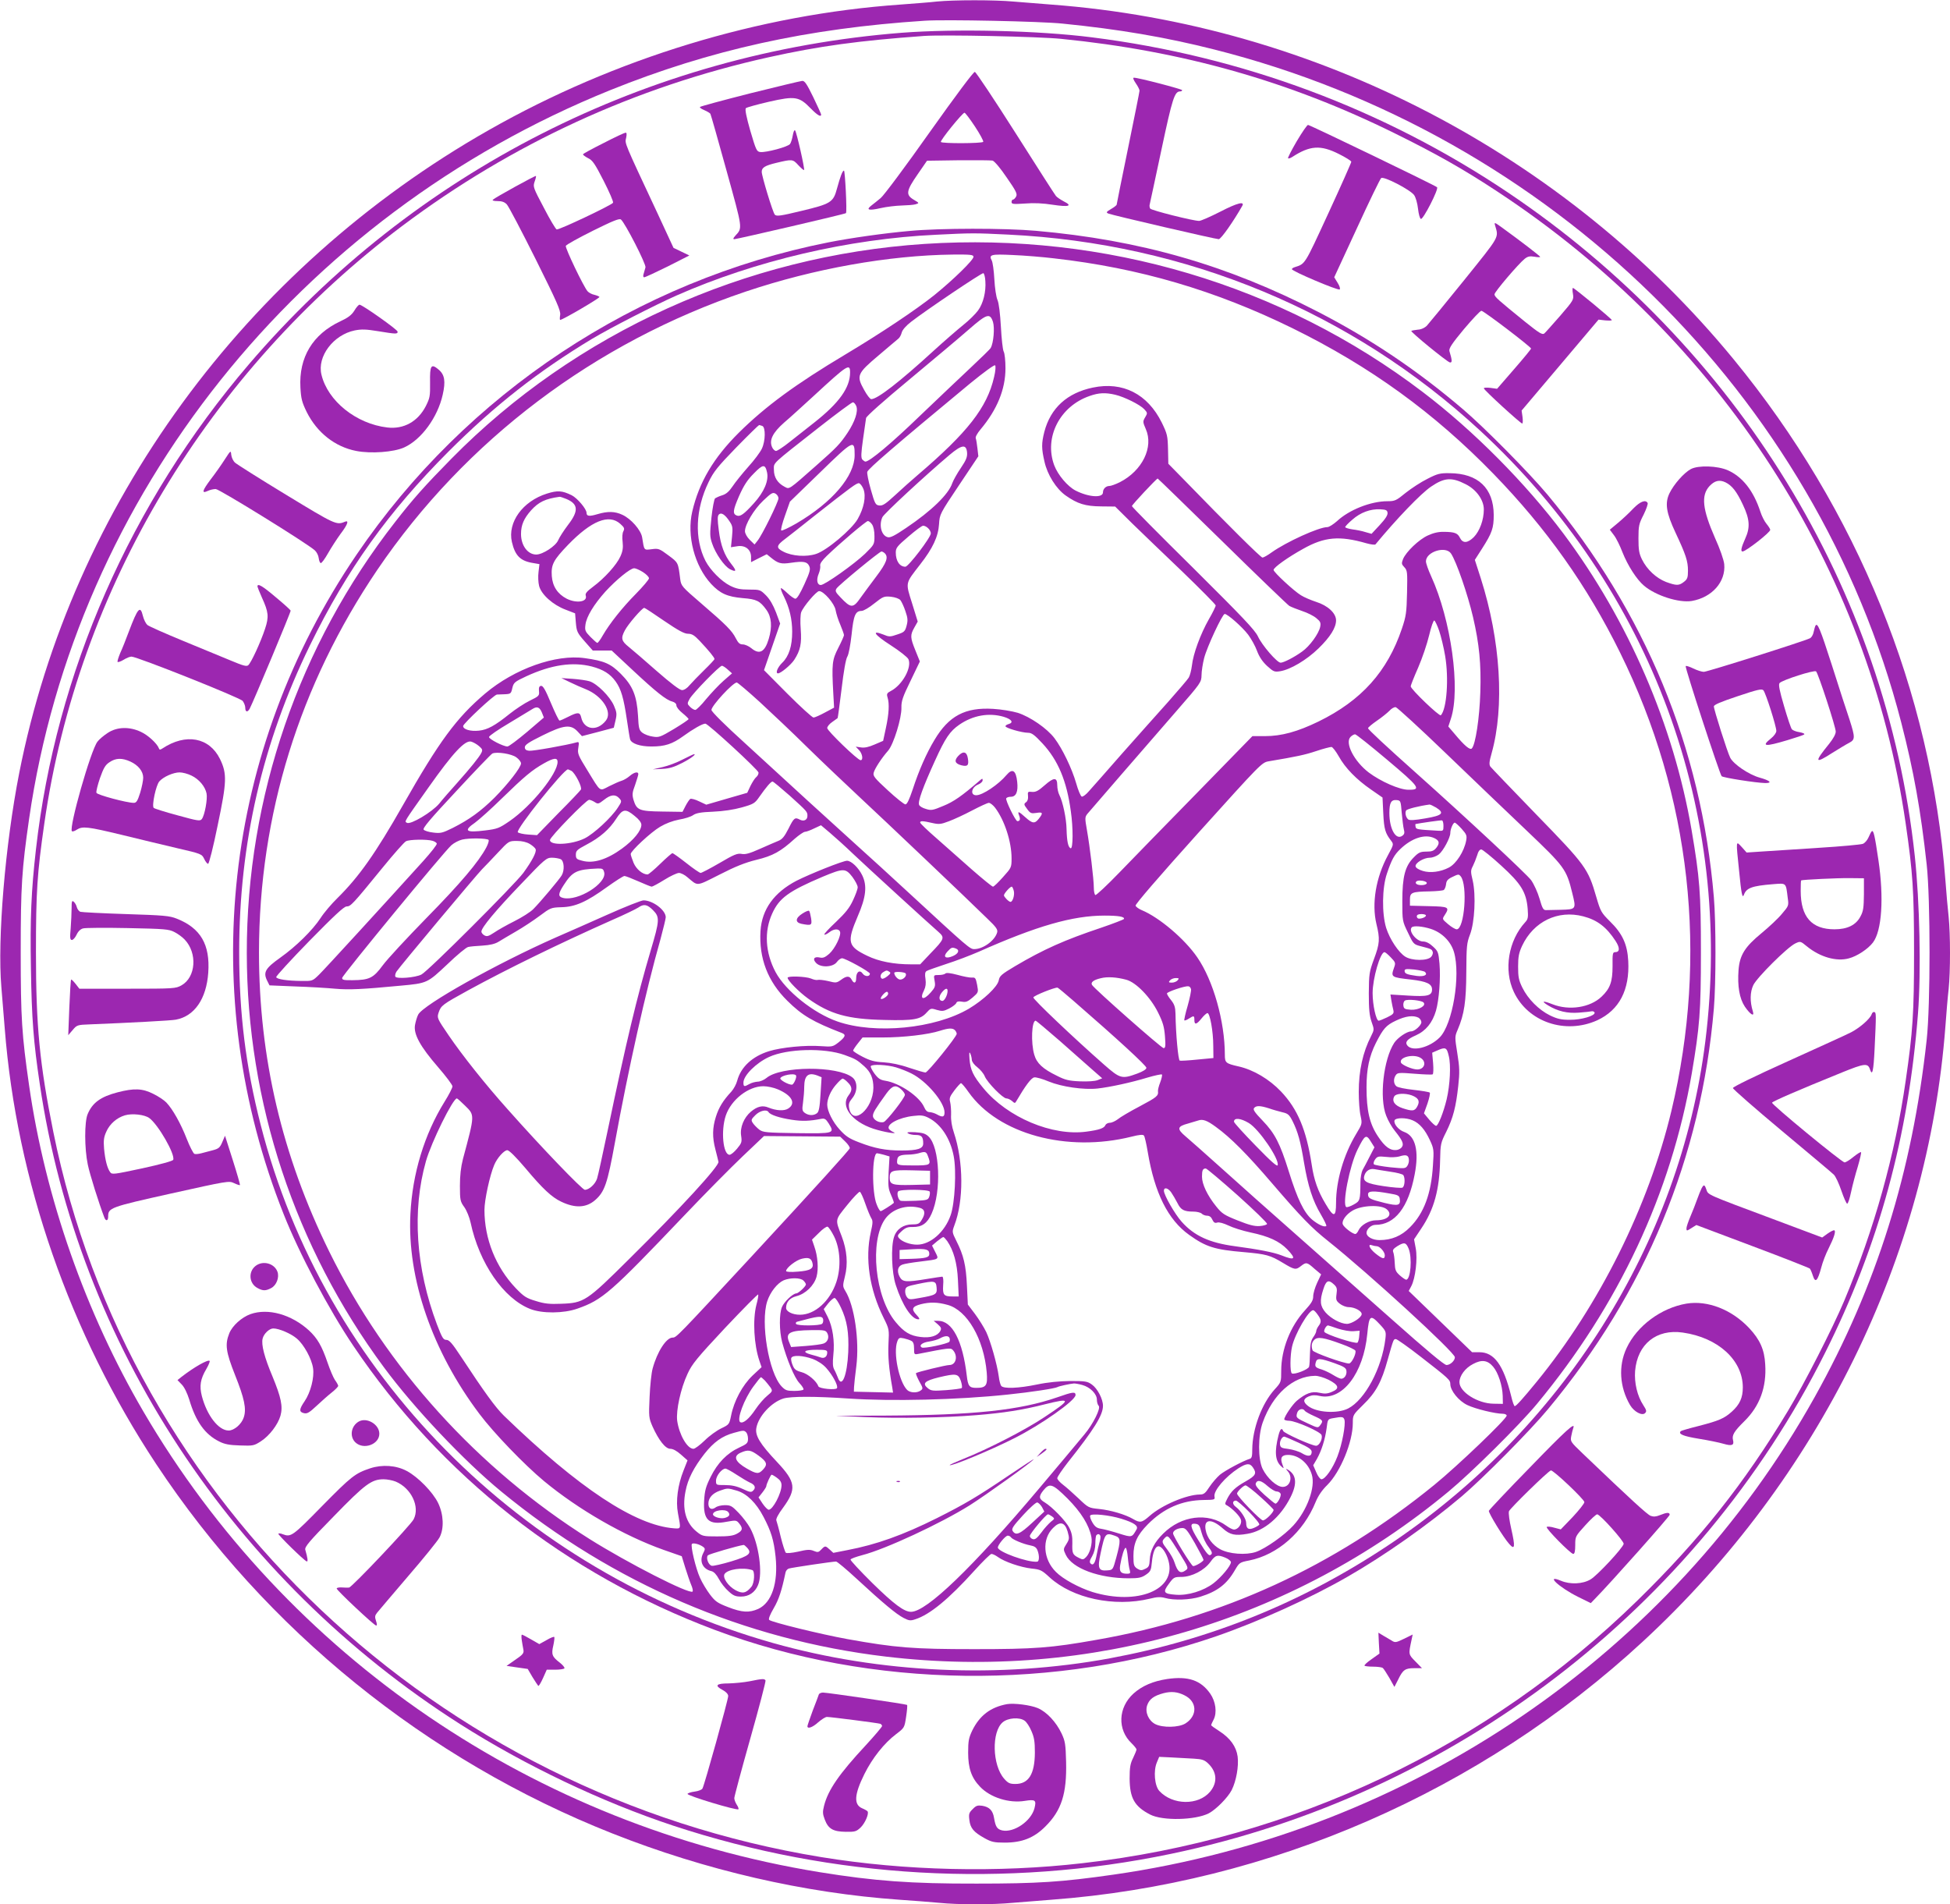
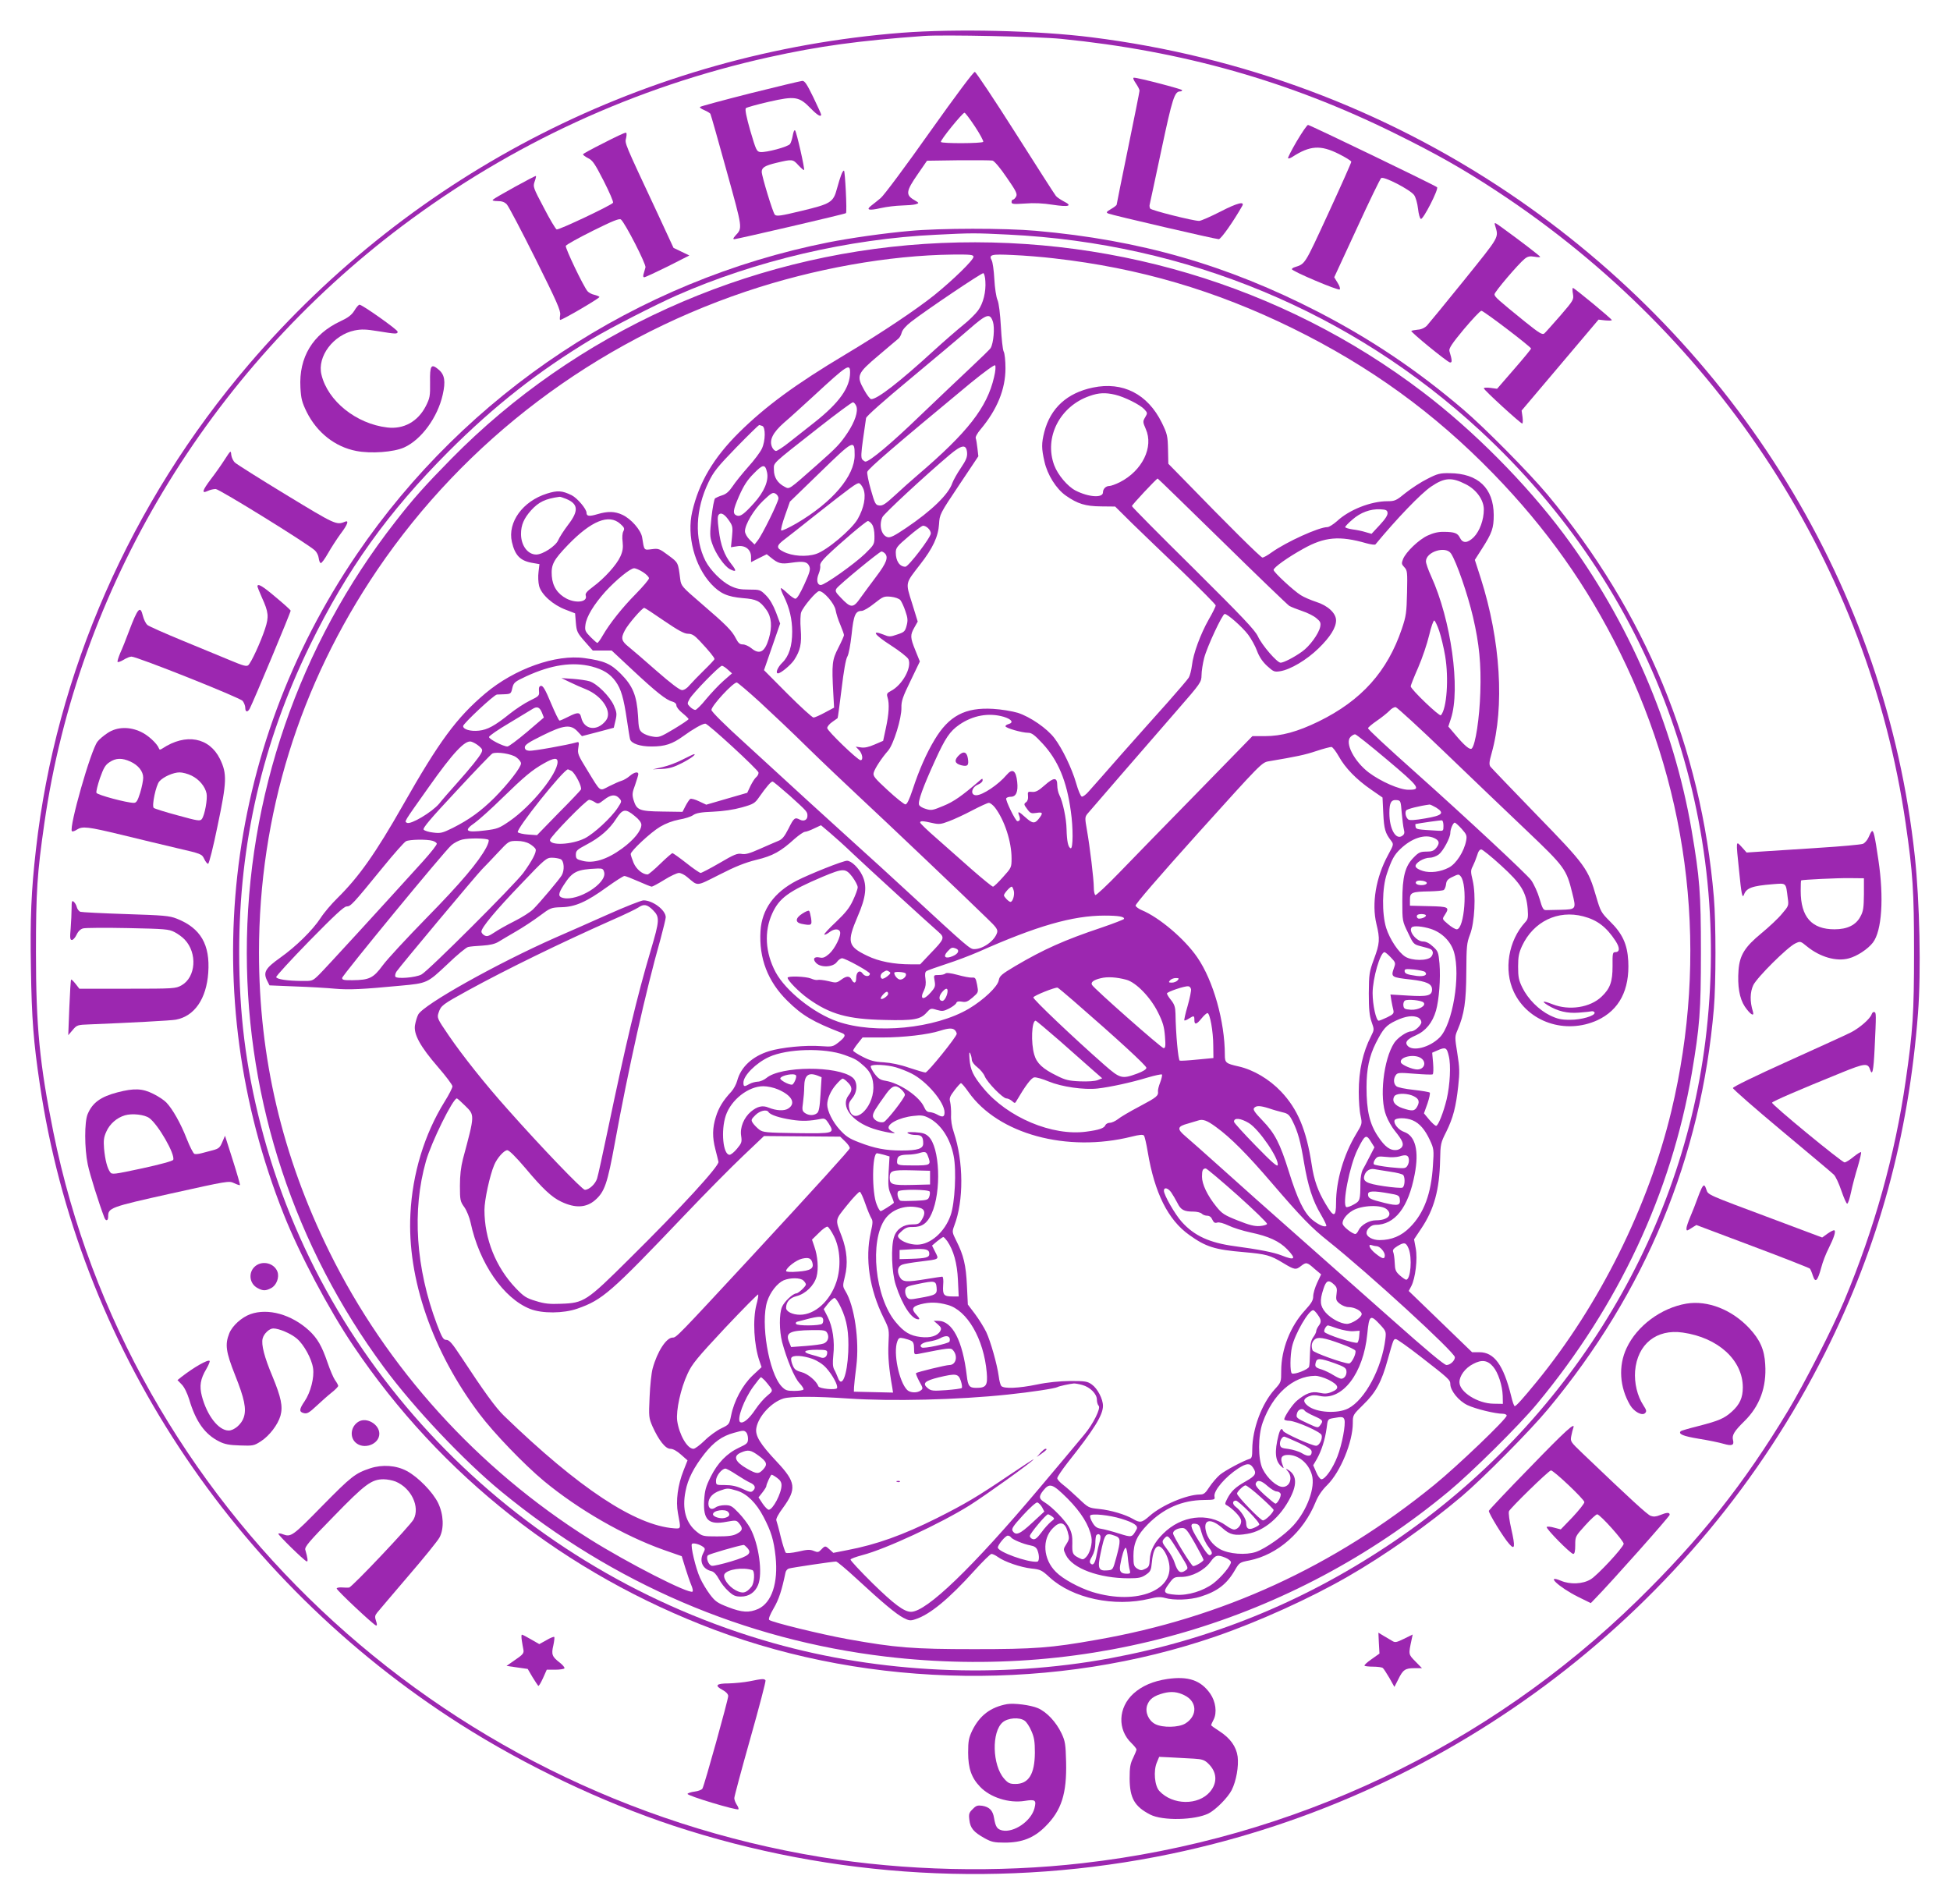
<svg xmlns="http://www.w3.org/2000/svg" version="1.0" width="1280pt" height="1250pt" viewBox="0 0 1280 1250" preserveAspectRatio="xMidYMid meet">
  <g transform="translate(0,1250) scale(0.1,-0.1)" fill="#9c27b0" stroke="none">
-     <path d="M6150 12490 c-41 -5 -149 -13 -240 -20 -928 -65 -1873 -353 -2700 -823 -1604 -911 -2738 -2465 -3084 -4222 -92 -468 -144 -1090 -117 -1405 6 -74 16 -196 22 -270 78 -999 427 -2002 994 -2860 719 -1088 1774 -1942 2995 -2425 612 -242 1259 -391 1885 -435 88 -6 204 -15 258 -20 126 -13 353 -13 487 0 58 5 170 14 250 20 1434 106 2818 710 3885 1696 1156 1069 1871 2524 1985 4039 6 83 15 191 21 242 12 117 12 358 0 476 -6 51 -15 157 -21 237 -95 1244 -577 2430 -1389 3420 -1108 1350 -2746 2201 -4481 2330 -80 6 -192 15 -250 20 -120 11 -389 11 -500 0z m825 -145 c370 -37 675 -89 992 -169 2211 -557 3958 -2268 4513 -4419 82 -318 128 -576 167 -932 25 -229 25 -921 0 -1150 -95 -870 -329 -1617 -735 -2345 -943 -1690 -2655 -2856 -4602 -3135 -342 -49 -499 -59 -900 -59 -431 -1 -671 17 -1030 75 -1870 304 -3497 1413 -4439 3024 -379 648 -644 1403 -750 2140 -48 334 -55 441 -55 875 0 434 7 541 55 875 307 2123 1769 3957 3814 4783 657 265 1297 406 2065 456 133 9 764 -4 905 -19z" />
    <path d="M5920 12285 c-1670 -131 -3202 -909 -4286 -2176 -777 -908 -1267 -2025 -1398 -3184 -31 -271 -39 -454 -33 -783 5 -328 17 -483 58 -757 252 -1709 1266 -3252 2762 -4204 425 -270 926 -509 1397 -665 1049 -346 2181 -411 3265 -185 1858 387 3454 1609 4295 3289 352 702 548 1421 610 2229 21 274 11 733 -21 1031 -188 1752 -1166 3346 -2673 4358 -814 546 -1743 893 -2729 1017 -355 45 -892 57 -1247 30z m1045 -40 c794 -79 1496 -277 2190 -620 272 -134 452 -236 672 -381 1464 -962 2439 -2471 2682 -4149 47 -324 55 -444 55 -845 0 -401 -8 -521 -55 -845 -70 -487 -206 -973 -404 -1445 -75 -178 -264 -548 -368 -720 -289 -480 -579 -845 -988 -1245 -985 -962 -2263 -1568 -3643 -1725 -557 -64 -1164 -50 -1716 40 -2522 412 -4548 2324 -5040 4760 -90 446 -114 693 -114 1180 0 400 8 517 55 845 220 1539 1074 2964 2352 3924 717 538 1528 911 2402 1105 334 74 592 109 1020 140 127 9 750 -4 900 -19z" />
    <path d="M6101 11630 c-156 -221 -300 -414 -320 -430 -20 -17 -47 -38 -61 -49 -38 -29 -18 -35 61 -17 39 9 101 16 138 17 36 1 77 4 91 8 25 8 25 8 -12 30 -54 32 -50 58 25 166 l62 90 205 3 c113 1 214 0 225 -2 12 -3 52 -50 93 -111 62 -89 71 -108 62 -125 -6 -11 -15 -20 -20 -20 -6 0 -10 -7 -10 -16 0 -14 11 -15 88 -10 58 5 119 2 182 -8 106 -16 133 -8 73 22 -22 12 -45 27 -52 36 -7 8 -126 194 -265 413 -139 219 -259 399 -267 401 -9 1 -121 -149 -298 -398z m299 39 c33 -50 57 -95 54 -100 -7 -11 -271 -12 -278 -1 -6 10 142 192 155 192 5 0 36 -41 69 -91z" />
    <path d="M7455 11954 c14 -20 25 -42 25 -49 0 -7 -34 -176 -75 -376 -41 -200 -75 -368 -75 -372 0 -4 -16 -17 -37 -29 -32 -19 -34 -23 -17 -30 27 -11 703 -168 724 -168 15 0 98 119 154 218 19 33 -33 20 -143 -37 -65 -33 -128 -61 -140 -61 -39 0 -314 69 -321 81 -4 6 -6 19 -3 28 2 9 37 170 77 359 72 339 86 382 123 382 7 0 13 4 13 8 0 7 -291 83 -317 82 -8 0 -3 -14 12 -36z" />
    <path d="M4923 11887 c-177 -45 -325 -85 -328 -89 -4 -4 9 -13 28 -21 19 -8 37 -19 40 -24 3 -5 51 -173 106 -373 107 -387 106 -375 58 -427 -15 -17 -17 -23 -6 -23 19 1 728 165 732 171 8 8 -6 279 -13 279 -10 0 -24 -38 -46 -118 -24 -90 -40 -100 -232 -146 -140 -34 -165 -37 -176 -25 -13 13 -86 254 -86 281 0 28 21 41 96 59 105 25 108 25 145 -16 18 -19 34 -33 37 -31 6 6 -49 249 -59 260 -5 5 -11 -9 -15 -32 -4 -23 -12 -49 -18 -57 -13 -19 -157 -57 -195 -53 -24 3 -28 11 -66 140 -26 91 -36 141 -29 148 5 5 73 24 151 42 172 39 198 35 274 -43 44 -45 69 -60 69 -41 0 4 -23 55 -52 115 -42 86 -56 107 -72 106 -12 -1 -166 -38 -343 -82z" />
    <path d="M8512 11573 c-34 -58 -60 -109 -57 -112 3 -3 16 1 28 9 116 75 185 80 306 19 44 -22 81 -45 81 -51 0 -6 -68 -159 -151 -339 -158 -342 -150 -330 -221 -353 -10 -3 -18 -9 -18 -13 0 -13 304 -142 314 -133 5 5 -1 24 -14 44 l-22 36 148 320 c81 177 153 325 160 331 17 14 190 -76 216 -111 11 -15 22 -54 26 -90 4 -35 12 -65 19 -67 15 -5 118 196 106 208 -12 12 -835 409 -847 409 -6 0 -39 -48 -74 -107z" />
    <path d="M3962 11561 c-74 -37 -135 -70 -135 -74 -1 -4 14 -15 33 -25 30 -14 45 -37 103 -150 37 -73 65 -137 61 -143 -10 -16 -356 -180 -370 -175 -7 3 -45 66 -84 142 -70 132 -72 138 -61 171 7 19 11 36 9 38 -4 4 -269 -142 -283 -156 -5 -5 6 -9 31 -9 29 0 46 -6 61 -22 12 -13 96 -173 188 -357 142 -285 166 -340 162 -368 -3 -18 -3 -33 0 -33 16 0 262 144 258 151 -3 4 -18 10 -34 14 -16 3 -36 14 -44 23 -27 31 -148 284 -143 298 3 8 83 52 177 99 131 65 175 83 185 74 27 -22 166 -293 161 -314 -3 -11 -9 -30 -12 -42 -5 -15 -3 -23 4 -23 6 0 75 32 154 71 l142 72 -52 25 -52 25 -107 231 c-220 470 -213 453 -204 491 5 24 4 35 -4 34 -6 0 -71 -30 -144 -68z" />
    <path d="M9814 11020 c24 -83 34 -64 -204 -360 -122 -151 -232 -285 -244 -298 -14 -14 -37 -25 -60 -26 -20 -2 -39 -6 -42 -8 -6 -7 233 -202 253 -207 16 -3 16 12 -3 75 -4 17 16 48 95 143 56 66 107 121 115 121 15 0 326 -237 326 -248 0 -4 -50 -65 -112 -136 l-111 -128 -44 6 c-23 3 -43 2 -43 -3 0 -11 241 -231 252 -231 4 0 5 19 2 43 l-6 42 253 299 252 298 43 -5 c24 -2 44 -2 44 2 0 8 -246 211 -255 211 -4 0 -4 -18 0 -39 6 -38 4 -42 -83 -143 -50 -57 -97 -110 -105 -117 -13 -10 -33 2 -124 75 -179 145 -203 166 -203 182 0 16 157 200 198 233 20 16 34 19 64 14 21 -4 38 -4 38 -1 0 5 -130 105 -249 191 -51 37 -54 38 -47 15z" />
    <path d="M5970 10984 c-168 -15 -386 -46 -533 -75 -1258 -250 -2376 -990 -3096 -2049 -876 -1289 -1053 -2884 -479 -4330 102 -258 297 -627 458 -865 574 -852 1395 -1497 2370 -1863 1033 -388 2247 -403 3292 -43 281 97 618 250 863 391 246 141 529 341 750 528 138 117 451 433 566 572 640 769 1006 1654 1089 2630 14 161 14 569 0 730 -83 984 -450 1871 -1092 2643 -120 143 -410 437 -553 559 -301 257 -605 461 -951 640 -597 308 -1171 473 -1854 533 -202 18 -629 18 -830 -1z m650 -24 c1168 -57 2252 -507 3095 -1286 1126 -1041 1667 -2507 1479 -4009 -166 -1329 -941 -2556 -2096 -3318 -560 -370 -1156 -610 -1812 -732 -727 -134 -1509 -98 -2211 100 -1660 470 -2948 1773 -3364 3402 -98 383 -141 729 -141 1133 0 714 153 1376 465 2015 244 499 512 873 909 1271 303 303 591 528 941 739 124 74 413 222 555 285 519 229 1131 372 1703 399 238 12 253 12 477 1z" />
    <path d="M6070 10899 c-1178 -77 -2293 -583 -3107 -1410 -174 -177 -251 -263 -369 -415 -632 -809 -975 -1807 -974 -2830 1 -979 315 -1928 900 -2719 197 -267 525 -614 771 -816 734 -603 1596 -973 2524 -1083 1343 -159 2662 228 3694 1084 151 125 465 436 580 575 536 647 880 1381 1016 2169 52 307 60 407 60 796 0 390 -8 488 -61 800 -118 690 -415 1377 -841 1947 -247 330 -591 677 -923 929 -926 705 -2088 1050 -3270 973z m320 -85 c0 -21 -133 -151 -258 -252 -119 -95 -346 -247 -580 -387 -330 -197 -527 -342 -702 -515 -166 -165 -261 -325 -306 -518 -37 -158 15 -357 124 -475 59 -63 106 -84 207 -93 91 -7 113 -18 155 -76 35 -48 40 -112 16 -192 -26 -87 -61 -105 -114 -61 -17 14 -42 25 -56 25 -20 0 -30 9 -46 40 -25 50 -63 88 -227 229 -128 110 -132 115 -138 160 -14 110 -12 107 -78 156 -59 44 -65 46 -109 40 -52 -6 -49 -11 -63 78 -8 48 -73 122 -130 148 -49 23 -96 24 -163 4 -54 -16 -72 -14 -72 9 0 25 -60 96 -97 115 -63 31 -93 33 -163 11 -159 -50 -259 -188 -230 -317 21 -91 56 -126 141 -139 l40 -7 -6 -51 c-4 -29 -2 -70 4 -93 15 -56 91 -124 174 -155 l62 -24 5 -62 c5 -57 9 -66 58 -122 l53 -60 62 0 62 0 135 -126 c155 -145 224 -200 263 -209 17 -5 27 -14 27 -26 0 -10 18 -33 40 -50 22 -18 40 -36 40 -39 0 -4 -43 -33 -96 -65 -89 -53 -99 -57 -139 -50 -24 3 -55 15 -68 25 -22 17 -25 29 -29 112 -8 131 -34 196 -113 275 -67 67 -108 85 -237 103 -189 27 -461 -70 -653 -232 -189 -160 -302 -314 -540 -733 -179 -315 -289 -471 -430 -610 -39 -38 -89 -97 -110 -130 -53 -81 -162 -188 -265 -261 -97 -69 -113 -95 -88 -148 l17 -34 168 -7 c92 -3 211 -10 263 -15 92 -8 178 -4 430 20 175 16 175 17 306 140 63 61 125 112 137 114 12 3 54 7 94 9 49 3 82 11 105 25 18 11 70 42 115 68 45 26 115 72 155 102 71 53 75 55 143 57 91 2 165 35 299 132 56 40 107 73 115 73 7 0 48 -16 91 -35 43 -19 82 -35 88 -35 5 0 43 20 83 45 40 25 83 45 96 45 12 0 37 -12 55 -28 72 -60 54 -62 211 17 103 53 169 79 242 97 108 26 160 55 251 138 29 25 59 46 68 46 8 0 36 10 60 22 l45 21 58 -49 c32 -27 101 -89 153 -139 94 -89 492 -453 560 -512 43 -38 40 -46 -53 -142 l-67 -71 -59 0 c-114 0 -212 19 -288 56 -129 62 -135 90 -63 259 55 126 63 201 30 269 -24 50 -72 96 -100 96 -27 0 -242 -86 -331 -131 -148 -77 -228 -188 -237 -330 -11 -179 48 -332 176 -458 98 -97 168 -138 359 -212 28 -11 22 -26 -25 -63 -35 -27 -41 -28 -112 -23 -102 8 -261 -8 -342 -33 -110 -34 -185 -104 -209 -194 -6 -23 -23 -54 -38 -71 -55 -59 -83 -105 -102 -166 -23 -73 -24 -134 -3 -214 8 -33 18 -69 20 -81 7 -26 -247 -303 -584 -636 -282 -280 -298 -291 -450 -296 -73 -3 -107 0 -164 18 -64 19 -79 29 -133 85 -131 138 -205 323 -205 513 0 65 35 227 64 295 19 46 65 97 86 97 12 0 57 -45 119 -118 113 -135 173 -191 235 -220 92 -44 164 -40 222 10 63 55 81 108 130 376 88 483 203 998 300 1339 18 68 34 132 34 142 0 47 -85 111 -146 111 -14 0 -121 -42 -237 -94 -117 -52 -270 -120 -342 -151 -382 -169 -867 -440 -900 -505 -8 -15 -17 -47 -21 -69 -10 -60 35 -141 151 -275 52 -60 95 -117 95 -127 0 -9 -23 -55 -52 -101 -132 -213 -211 -471 -224 -737 -22 -422 144 -902 453 -1312 93 -124 294 -333 424 -441 226 -187 525 -359 784 -451 l120 -42 23 -75 c13 -41 30 -92 39 -113 9 -20 13 -40 9 -44 -20 -20 -427 188 -678 346 -734 462 -1331 1122 -1707 1886 -310 630 -461 1273 -461 1965 1 901 265 1754 777 2510 578 851 1427 1492 2418 1826 449 151 939 238 1358 243 119 1 137 -1 137 -15z m530 -10 c557 -63 1058 -210 1565 -459 510 -251 929 -555 1317 -954 348 -358 617 -737 833 -1176 464 -941 580 -1987 336 -3008 -150 -625 -472 -1273 -884 -1777 -90 -110 -135 -160 -144 -160 -5 0 -15 30 -24 68 -50 202 -111 286 -208 286 l-48 0 -208 201 -208 201 17 32 c27 52 42 179 29 248 l-11 59 48 72 c84 125 119 255 123 448 2 105 4 114 40 185 46 93 64 165 79 301 10 91 9 122 -6 215 -17 106 -17 110 2 154 44 103 56 186 57 380 1 169 3 190 24 245 31 79 40 259 18 355 -14 58 -14 67 1 95 8 16 21 48 28 70 7 26 17 40 28 39 8 -1 67 -48 129 -105 132 -120 166 -175 175 -286 4 -54 2 -67 -16 -86 -111 -121 -143 -314 -75 -458 93 -198 338 -281 548 -186 144 67 213 199 203 389 -6 110 -38 180 -121 261 -56 56 -61 64 -89 160 -54 186 -69 207 -393 540 -159 164 -295 306 -302 315 -9 14 -8 31 8 87 86 306 59 741 -71 1149 l-39 121 48 75 c65 102 76 133 76 220 -1 176 -103 273 -290 274 -62 1 -79 -3 -145 -37 -41 -20 -105 -62 -143 -92 -62 -51 -71 -55 -120 -55 -108 0 -251 -56 -331 -131 -24 -21 -52 -39 -63 -39 -56 0 -269 -97 -366 -166 -26 -19 -53 -34 -60 -34 -11 0 -224 211 -520 516 l-98 100 -2 95 c-2 88 -5 101 -41 175 -93 188 -256 271 -452 230 -169 -35 -278 -134 -319 -291 -19 -75 -19 -109 1 -195 19 -86 77 -179 140 -223 77 -54 128 -70 231 -71 l93 -1 112 -111 c62 -60 211 -204 331 -318 119 -115 217 -214 217 -220 0 -7 -20 -48 -45 -91 -55 -97 -103 -227 -111 -303 -4 -31 -13 -67 -21 -80 -7 -12 -69 -84 -136 -160 -68 -75 -204 -229 -303 -340 -98 -112 -195 -222 -215 -244 -19 -23 -41 -39 -48 -37 -8 3 -24 42 -37 88 -28 97 -90 226 -142 295 -49 65 -160 141 -241 167 -37 11 -109 23 -162 26 -184 11 -291 -46 -385 -204 -52 -86 -102 -199 -143 -325 -23 -68 -37 -98 -48 -98 -8 0 -60 41 -115 92 -87 80 -99 95 -93 116 7 27 51 95 95 145 36 42 89 214 87 282 -1 42 8 70 60 176 l61 127 -29 72 c-35 86 -35 101 -7 151 l22 39 -37 120 c-44 140 -46 127 53 255 83 106 119 183 124 265 4 64 5 67 131 255 l127 190 -6 52 c-3 28 -8 58 -11 66 -4 8 10 33 31 58 109 130 164 263 164 402 0 49 -5 98 -12 110 -6 12 -14 85 -18 162 -5 87 -13 153 -22 175 -9 19 -18 81 -21 137 -3 57 -11 112 -17 123 -21 39 -5 43 139 36 75 -3 197 -13 271 -22z m-452 -150 c5 -69 -14 -146 -48 -192 -16 -22 -59 -65 -97 -95 -37 -30 -124 -105 -193 -168 -227 -208 -371 -319 -411 -319 -8 0 -29 28 -47 61 -52 93 -46 107 95 226 63 54 122 103 130 110 8 6 18 24 22 40 4 17 28 45 62 71 95 74 463 322 474 319 5 -2 12 -26 13 -53z m50 -267 c12 -39 4 -138 -15 -171 -4 -8 -63 -65 -130 -128 -66 -62 -217 -205 -335 -318 -185 -179 -330 -300 -357 -300 -5 0 -14 7 -21 14 -9 12 -8 41 5 133 9 65 18 128 20 139 3 13 117 114 287 255 155 129 329 275 387 326 119 104 139 110 159 50z m7 -363 c-46 -199 -173 -362 -501 -642 -39 -33 -106 -93 -148 -132 -62 -57 -82 -71 -104 -68 -25 3 -29 10 -56 105 -16 56 -26 108 -23 116 9 23 175 166 676 581 92 75 158 123 163 118 5 -5 3 -37 -7 -78z m-945 31 c0 -99 -71 -199 -233 -327 -51 -40 -125 -98 -165 -130 -40 -32 -80 -58 -88 -58 -8 0 -20 11 -26 25 -20 45 3 94 79 161 38 32 124 111 193 174 224 207 240 217 240 155z m1740 -146 c60 -14 163 -65 191 -95 22 -24 22 -26 6 -53 -16 -27 -16 -31 4 -77 53 -119 -23 -274 -170 -349 -28 -14 -59 -25 -69 -25 -23 0 -42 -19 -42 -42 0 -38 -94 -32 -180 12 -52 27 -116 102 -140 166 -68 183 37 388 233 455 59 21 103 23 167 8z m-1699 -75 c13 -35 -9 -101 -57 -174 -49 -73 -69 -95 -204 -214 -188 -166 -177 -158 -210 -141 -46 24 -70 62 -70 111 0 50 -23 28 295 278 116 91 216 165 223 165 7 1 17 -11 23 -25z m-617 -130 c22 -9 21 -98 -3 -149 -10 -22 -50 -76 -90 -120 -39 -44 -85 -101 -102 -127 -23 -34 -42 -51 -68 -59 -20 -6 -41 -16 -47 -20 -6 -5 -17 -62 -24 -127 -11 -106 -11 -124 4 -168 22 -67 80 -150 117 -170 43 -22 46 -12 10 33 -46 58 -71 124 -83 224 -9 69 -9 92 1 102 15 15 39 1 69 -44 21 -31 23 -41 17 -103 l-7 -68 39 6 c53 10 93 -20 93 -70 l0 -34 51 26 52 26 26 -21 c49 -40 67 -45 134 -35 82 12 106 7 119 -22 9 -20 5 -38 -32 -119 -28 -61 -48 -95 -59 -95 -8 0 -32 17 -53 37 -21 20 -40 35 -42 32 -3 -3 6 -27 20 -55 36 -73 54 -149 54 -230 0 -95 -21 -161 -65 -204 -31 -30 -47 -70 -28 -70 18 0 84 55 106 88 41 63 50 107 43 202 -4 48 -2 98 3 111 14 38 100 139 118 139 30 0 101 -82 108 -125 4 -22 17 -65 31 -96 13 -31 24 -62 24 -68 0 -6 -17 -44 -37 -83 -41 -80 -44 -104 -33 -303 l5 -90 -60 -32 c-33 -18 -67 -33 -75 -33 -8 0 -85 70 -170 155 l-155 156 53 153 53 153 -27 73 c-19 49 -41 87 -66 112 -37 37 -40 38 -111 38 -58 0 -83 5 -124 25 -58 29 -131 103 -162 163 -74 145 -66 340 20 517 33 69 59 101 182 228 79 81 147 147 150 147 3 0 12 -3 21 -6z m606 -191 c0 -138 -146 -310 -381 -448 -52 -30 -97 -51 -101 -47 -4 4 7 48 25 98 l32 91 198 192 c220 214 227 218 227 114z m738 16 c2 -29 -6 -49 -41 -101 -24 -35 -49 -80 -56 -99 -24 -73 -136 -182 -304 -295 -74 -50 -103 -65 -120 -60 -41 10 -59 78 -35 131 10 23 280 273 441 409 81 68 110 72 115 15z m-1313 -130 c12 -54 -19 -128 -86 -202 -66 -73 -90 -90 -113 -81 -28 11 -25 35 15 127 31 70 54 106 97 149 60 62 75 63 87 7z m2987 -451 c231 -227 430 -418 441 -425 12 -7 50 -22 85 -34 34 -11 76 -32 93 -47 26 -21 30 -30 25 -56 -9 -45 -69 -128 -119 -163 -51 -37 -121 -73 -141 -73 -23 0 -122 114 -149 173 -21 43 -98 124 -426 450 -221 218 -401 400 -401 405 0 8 159 178 169 181 1 1 192 -185 423 -411z m1598 374 c71 -35 120 -104 120 -166 0 -68 -27 -142 -66 -182 -41 -40 -72 -42 -91 -4 -15 31 -35 38 -103 39 -38 1 -71 -7 -108 -24 -59 -27 -142 -107 -162 -154 -11 -29 -11 -34 8 -54 20 -21 21 -32 18 -167 -3 -131 -6 -154 -34 -237 -95 -281 -265 -471 -547 -609 -138 -67 -243 -96 -352 -96 l-82 0 -363 -372 c-200 -204 -430 -440 -511 -524 -81 -84 -152 -150 -157 -147 -6 4 -10 25 -10 48 0 55 -26 269 -45 377 -14 79 -14 86 2 107 23 27 379 439 590 681 156 179 159 184 160 230 0 26 8 76 17 112 19 74 120 290 135 290 19 0 115 -85 154 -136 20 -27 47 -75 58 -106 15 -40 36 -71 66 -99 42 -38 48 -41 86 -35 68 11 174 74 252 150 77 75 115 136 115 184 0 47 -54 97 -130 121 -36 12 -81 31 -101 44 -46 28 -179 151 -179 166 0 16 92 82 195 139 139 78 237 87 414 36 29 -8 57 -12 60 -7 138 167 298 334 365 379 87 59 134 63 226 16z m-3952 -33 c18 -48 3 -124 -38 -196 -39 -68 -202 -206 -273 -229 -64 -21 -157 -15 -215 15 -50 25 -47 40 15 86 21 16 104 81 184 145 249 196 283 221 298 218 8 -2 21 -19 29 -39z m-558 -60 c0 -23 -108 -243 -138 -279 l-19 -24 -32 31 c-18 18 -31 42 -31 56 0 44 58 142 120 201 52 49 62 56 80 46 11 -6 20 -20 20 -31z m-1393 -4 c79 -33 83 -78 12 -170 -28 -37 -57 -82 -65 -101 -16 -38 -101 -94 -144 -94 -56 0 -100 59 -100 135 0 59 19 102 66 155 50 55 93 76 187 89 4 1 24 -6 44 -14z m5391 -91 c2 -15 -14 -40 -51 -80 l-54 -58 -39 11 c-21 7 -60 15 -86 18 -27 4 -48 11 -48 15 0 5 21 27 47 49 53 47 118 71 183 68 38 -2 46 -6 48 -23z m-5037 -72 c27 -24 30 -31 21 -49 -7 -12 -9 -41 -5 -70 4 -38 1 -61 -15 -96 -24 -54 -104 -143 -180 -199 -40 -30 -52 -44 -47 -58 13 -41 -61 -52 -125 -20 -60 31 -93 81 -98 149 -5 75 10 104 107 205 153 158 268 204 342 138z m1653 -4 c10 -14 16 -44 16 -77 0 -54 -1 -56 -62 -116 -71 -68 -264 -205 -290 -205 -24 0 -31 33 -14 74 8 19 12 43 10 53 -3 12 11 33 43 64 88 85 258 229 270 229 6 0 19 -10 27 -22z m368 -25 c10 -9 18 -24 18 -34 0 -27 -147 -219 -167 -219 -38 0 -63 38 -63 93 0 31 9 42 83 105 45 39 88 71 96 71 8 1 23 -6 33 -16z m3433 -167 c35 -53 109 -266 144 -416 41 -176 54 -310 48 -493 -5 -170 -32 -346 -56 -370 -12 -12 -48 18 -113 96 l-41 48 17 52 c64 195 1 648 -130 935 -19 41 -34 85 -34 97 0 64 131 104 165 51z m-3717 2 c25 -25 12 -62 -56 -152 -38 -50 -83 -112 -102 -138 -50 -72 -64 -72 -133 1 -33 34 -36 42 -26 58 16 24 281 242 295 243 5 0 15 -5 22 -12z m-1588 -123 c22 -14 40 -32 40 -41 0 -8 -39 -54 -86 -102 -89 -90 -171 -193 -218 -274 -15 -27 -31 -48 -35 -48 -4 0 -24 18 -45 39 -35 36 -38 43 -33 81 7 53 55 132 131 217 71 77 163 153 189 153 9 0 35 -11 57 -25z m1690 -184 c8 -10 23 -42 33 -72 16 -46 17 -62 8 -96 -10 -38 -16 -43 -62 -58 -46 -16 -53 -16 -91 0 -82 32 -58 -2 48 -70 59 -38 110 -78 117 -92 24 -54 -40 -170 -116 -209 -25 -13 -28 -19 -21 -42 13 -41 9 -108 -11 -201 l-18 -84 -56 -24 c-39 -17 -66 -23 -90 -19 l-34 5 22 -23 c22 -23 29 -66 10 -66 -19 0 -219 193 -219 211 0 10 15 28 33 40 17 12 33 23 35 25 2 1 13 87 26 190 14 119 28 198 38 214 9 15 20 74 28 145 13 127 25 155 66 155 12 0 50 22 83 49 58 46 64 48 109 44 27 -3 53 -12 62 -22z m-1551 -136 c94 -64 133 -85 157 -85 26 0 42 -10 77 -47 61 -65 97 -109 97 -119 0 -4 -31 -37 -68 -73 -37 -36 -80 -81 -95 -98 -16 -20 -36 -33 -50 -33 -15 0 -72 43 -167 126 -79 70 -161 140 -182 157 -49 39 -54 57 -27 108 20 40 114 149 128 149 4 0 62 -38 130 -85z m5088 -66 c12 -36 30 -110 39 -164 25 -147 11 -348 -28 -390 -9 -10 -198 171 -198 190 0 6 22 62 49 123 27 62 59 157 72 212 13 55 28 99 34 97 5 -2 20 -33 32 -68z m-5562 -234 c75 -20 120 -48 156 -98 36 -50 53 -109 74 -252 9 -60 18 -118 21 -128 9 -28 65 -47 140 -47 89 0 137 16 209 68 63 46 126 82 145 82 18 0 348 -304 349 -321 1 -9 -6 -23 -15 -30 -9 -7 -26 -34 -38 -58 l-21 -45 -135 -39 -134 -39 -47 22 c-26 13 -52 19 -58 16 -6 -4 -20 -25 -31 -46 l-20 -39 -134 2 c-151 2 -167 9 -188 78 -9 33 -8 47 11 97 11 33 21 64 21 71 0 18 -27 13 -57 -13 -15 -13 -39 -27 -53 -31 -14 -4 -50 -20 -82 -36 -65 -33 -52 -43 -142 104 -61 99 -66 110 -60 148 6 37 5 41 -12 36 -58 -17 -287 -58 -311 -55 -20 2 -28 9 -28 23 0 16 26 33 115 77 141 70 186 75 231 27 l29 -31 104 27 105 28 11 47 c10 42 9 54 -10 98 -26 60 -110 144 -160 160 -19 6 -69 13 -110 16 l-75 5 56 -27 c31 -15 78 -36 104 -46 109 -44 177 -150 132 -206 -57 -73 -144 -61 -162 21 -8 35 -22 36 -85 4 -27 -14 -53 -25 -57 -25 -5 0 -30 52 -57 116 -36 87 -52 114 -65 112 -12 -2 -15 -12 -13 -35 3 -29 0 -33 -60 -62 -35 -17 -94 -56 -133 -87 -97 -78 -145 -104 -201 -110 -55 -6 -104 8 -104 30 0 16 203 206 222 207 7 0 31 1 53 2 37 2 40 4 48 41 9 36 15 41 92 77 165 76 304 96 430 64z m892 -20 l28 -25 -56 -49 c-31 -27 -82 -82 -114 -120 -31 -39 -64 -71 -71 -71 -8 0 -23 9 -34 20 -20 20 -20 22 -3 53 21 37 196 217 212 217 5 0 23 -11 38 -25z m209 -212 c76 -70 218 -204 314 -299 96 -94 250 -240 341 -325 172 -160 709 -670 837 -796 63 -60 73 -75 67 -95 -16 -53 -92 -108 -150 -108 -28 0 -38 8 -430 370 -116 107 -271 249 -345 315 -73 66 -217 197 -319 290 -102 94 -286 262 -408 374 -136 123 -223 210 -223 221 0 27 140 179 166 180 6 0 73 -57 150 -127z m-1429 -70 l13 -33 -111 -95 c-62 -52 -119 -95 -128 -95 -27 0 -121 48 -121 62 0 8 60 49 133 92 72 44 141 85 152 92 30 19 47 13 62 -23z m5930 -264 c169 -163 409 -392 533 -510 250 -238 262 -254 300 -409 27 -109 28 -109 -77 -112 -40 -1 -83 -2 -94 -2 -18 -1 -25 11 -43 74 -12 42 -37 96 -55 122 -28 39 -434 417 -750 699 -204 182 -321 291 -321 299 0 5 26 27 58 49 31 21 68 51 82 65 13 15 32 26 42 24 9 -2 156 -136 325 -299z m-2899 236 c53 -16 68 -38 32 -48 -11 -3 -20 -9 -20 -14 0 -12 109 -43 149 -43 23 0 42 -14 94 -70 102 -110 159 -245 186 -445 16 -109 15 -248 -1 -243 -17 6 -25 47 -27 125 -1 69 -25 182 -47 224 -8 15 -14 44 -14 64 0 54 -22 54 -82 1 -42 -37 -59 -46 -83 -44 -28 3 -30 1 -27 -27 2 -19 -3 -34 -13 -41 -15 -11 -15 -15 7 -44 21 -29 27 -31 61 -26 42 7 46 0 16 -38 -27 -34 -41 -33 -88 9 -45 41 -54 43 -41 11 9 -24 5 -36 -12 -36 -12 0 -80 139 -73 150 4 6 17 10 30 10 35 0 49 33 42 98 -8 75 -31 91 -70 45 -53 -63 -157 -133 -199 -133 -41 0 -32 52 12 70 17 7 30 19 30 28 0 13 -2 13 -17 0 -119 -103 -174 -141 -241 -168 -69 -29 -79 -31 -114 -20 -22 6 -42 18 -45 27 -9 22 26 118 104 289 68 150 98 194 160 237 90 62 194 80 291 52z m2516 -281 c215 -181 228 -199 141 -198 -59 0 -181 54 -260 113 -96 73 -159 195 -120 234 9 9 22 17 30 17 7 0 101 -75 209 -166z m-5959 88 c22 -19 24 -25 14 -45 -16 -30 -69 -96 -159 -197 -42 -47 -95 -107 -117 -135 -47 -56 -188 -140 -212 -126 -16 11 -27 -6 143 234 159 225 238 310 279 299 14 -4 37 -17 52 -30z m5643 -67 c42 -76 116 -152 212 -218 l75 -52 5 -105 c5 -103 13 -129 51 -178 18 -24 18 -25 -20 -95 -80 -147 -108 -318 -76 -452 24 -98 22 -128 -16 -230 -31 -85 -33 -97 -34 -225 0 -105 4 -146 18 -187 18 -51 18 -52 -3 -94 -54 -105 -81 -226 -81 -367 0 -57 5 -127 12 -156 11 -53 11 -53 -30 -121 -81 -135 -131 -306 -131 -450 0 -97 -15 -99 -69 -7 -50 83 -76 156 -91 258 -35 228 -92 364 -201 479 -77 81 -181 143 -279 165 -84 19 -90 24 -90 76 0 219 -76 488 -181 640 -82 120 -249 262 -365 310 -19 8 -37 21 -40 29 -4 8 152 189 411 477 414 459 417 463 464 471 184 31 236 42 311 67 47 16 92 27 100 27 8 -1 29 -29 48 -62z m-5399 -6 c17 -12 31 -30 31 -40 0 -26 -85 -135 -174 -225 -90 -89 -164 -143 -275 -199 -67 -33 -79 -36 -127 -30 -29 3 -57 12 -63 19 -8 10 44 71 214 253 123 133 230 244 237 247 30 13 126 -2 157 -25z m271 -30 c0 -78 -171 -289 -314 -388 -70 -48 -81 -52 -161 -62 -128 -16 -145 -3 -67 51 26 19 106 90 177 160 148 144 197 185 275 229 65 37 90 39 90 10z m91 -59 c24 -14 72 -107 62 -123 -4 -7 -70 -77 -148 -155 l-140 -144 -58 4 c-31 2 -62 9 -68 15 -16 16 298 410 329 413 2 0 12 -5 23 -10z m1432 -162 c117 -106 117 -106 117 -134 0 -26 -24 -38 -50 -24 -32 17 -39 12 -74 -59 -27 -53 -42 -71 -68 -81 -18 -7 -72 -31 -120 -52 -67 -30 -96 -38 -120 -33 -28 5 -50 -4 -145 -60 -62 -36 -118 -65 -124 -65 -6 0 -49 29 -94 65 -46 36 -87 65 -91 65 -4 0 -40 -31 -80 -70 -39 -38 -77 -70 -83 -70 -33 0 -74 34 -92 76 -10 25 -19 51 -19 58 0 20 132 143 193 179 37 22 82 39 124 47 37 6 78 19 92 29 20 14 51 20 131 23 68 3 135 13 189 28 78 22 86 27 115 69 45 64 76 101 87 101 5 0 55 -42 112 -92z m-1118 -18 c17 -19 17 -21 -10 -62 -42 -65 -157 -171 -217 -201 -85 -42 -228 -49 -228 -11 0 20 238 264 257 264 8 0 24 -7 37 -15 21 -14 25 -13 61 15 44 35 75 38 100 10z m5136 -95 c4 -44 10 -93 14 -109 6 -22 4 -32 -10 -42 -42 -31 -85 44 -85 149 0 70 12 89 50 85 24 -3 25 -7 31 -83z m-2669 33 c62 -82 108 -223 108 -332 0 -60 -1 -62 -56 -123 -31 -35 -60 -63 -66 -63 -6 0 -67 50 -137 111 -69 61 -174 154 -233 206 -60 52 -108 98 -108 104 0 12 18 11 79 -3 44 -10 57 -9 109 11 33 12 102 44 153 71 52 27 101 50 110 50 9 0 28 -15 41 -32z m2895 1 c57 -36 42 -52 -71 -71 -68 -12 -103 -14 -112 -7 -16 13 -23 44 -14 59 6 10 86 30 154 39 5 0 24 -9 43 -20z m-5261 -55 c28 -22 44 -43 44 -58 0 -38 -49 -99 -127 -156 -99 -72 -188 -100 -261 -80 -37 9 -42 14 -42 40 0 26 8 33 70 66 88 46 151 101 195 170 42 65 61 68 121 18z m5309 -65 c0 -33 -1 -34 -35 -32 -139 8 -145 9 -148 26 -2 9 -2 17 0 18 28 6 166 26 173 24 6 -1 10 -17 10 -36z m119 -19 c33 -37 36 -45 30 -78 -13 -70 -65 -152 -114 -177 -54 -28 -121 -37 -170 -22 -27 8 -46 20 -48 30 -4 22 53 57 94 57 17 0 44 10 59 22 28 22 75 109 75 140 0 25 18 68 29 68 5 0 25 -18 45 -40z m-180 -61 c34 -16 38 -33 15 -63 -17 -21 -29 -26 -66 -26 -39 0 -51 -5 -83 -38 -57 -57 -75 -126 -75 -287 0 -129 0 -131 37 -207 34 -73 38 -77 80 -88 73 -19 76 -20 82 -37 4 -9 -1 -24 -10 -34 -25 -27 -125 -26 -169 1 -45 28 -102 114 -126 189 -29 95 -27 264 5 357 31 92 48 123 88 161 75 72 161 100 222 72z m-6207 -12 c4 -5 -3 -27 -15 -50 -50 -94 -168 -234 -392 -462 -129 -132 -259 -272 -288 -312 -61 -83 -88 -96 -197 -97 -58 -1 -70 2 -69 15 1 17 668 828 717 871 17 15 49 32 71 37 46 11 161 9 173 -2z m-368 -6 c14 -4 26 -12 28 -18 3 -7 -38 -58 -89 -115 -268 -296 -645 -708 -683 -745 -44 -43 -44 -43 -117 -42 -94 1 -160 11 -165 25 -2 6 96 113 218 238 162 165 227 226 244 226 27 0 40 14 235 253 74 91 144 170 155 175 22 12 137 14 174 3z m639 -21 c18 -11 35 -26 38 -34 7 -19 -23 -76 -81 -156 -58 -78 -625 -645 -669 -667 -39 -20 -160 -30 -171 -14 -3 7 0 22 8 34 21 32 526 636 562 672 17 17 63 65 103 108 72 77 72 77 125 77 34 0 63 -7 85 -20z m203 -100 c22 -12 26 -72 6 -106 -15 -26 -141 -176 -186 -221 -18 -19 -75 -55 -125 -80 -50 -25 -110 -59 -133 -75 -35 -23 -46 -27 -63 -18 -11 6 -20 17 -20 25 0 26 91 136 260 312 157 165 167 173 203 173 21 0 47 -5 58 -10z m285 -86 c18 -73 -174 -192 -270 -168 -34 8 -33 27 4 84 58 90 85 103 222 109 33 1 38 -2 44 -25z m1629 -30 c19 -26 35 -56 35 -68 0 -12 -14 -50 -31 -86 -23 -50 -50 -83 -112 -142 -45 -42 -79 -79 -76 -82 3 -4 17 3 32 14 30 24 63 26 71 4 9 -25 -33 -111 -71 -145 -28 -24 -41 -29 -63 -24 -37 8 -48 -11 -22 -37 31 -31 110 -27 135 7 10 14 26 25 34 25 22 0 183 -89 183 -101 0 -21 -32 -21 -47 0 -19 28 -43 12 -43 -30 0 -34 -15 -38 -30 -9 -14 26 -34 25 -70 -2 -28 -20 -33 -21 -83 -8 -30 7 -61 10 -68 8 -8 -3 -28 1 -46 9 -35 14 -153 18 -153 5 0 -18 74 -93 135 -137 144 -103 260 -135 500 -140 192 -5 237 3 277 48 26 29 29 30 67 18 36 -10 45 -9 81 9 23 12 44 28 47 36 4 10 14 13 37 9 26 -5 38 0 70 27 39 34 39 34 30 83 -9 45 -12 50 -34 48 -14 -1 -56 7 -95 18 -45 12 -73 15 -79 9 -6 -6 -25 -10 -44 -10 -34 0 -34 0 -27 -39 6 -34 3 -43 -25 -75 -49 -56 -76 -47 -44 15 10 21 13 43 9 73 -5 31 -3 46 7 52 7 5 65 25 128 46 63 20 160 57 215 81 380 169 616 237 825 237 91 0 133 -7 128 -22 -2 -4 -69 -30 -148 -57 -242 -81 -379 -142 -567 -253 -89 -53 -102 -64 -107 -93 -8 -42 -99 -128 -196 -186 -222 -131 -616 -170 -863 -84 -156 54 -340 201 -406 324 -68 128 -76 267 -22 385 46 101 107 146 331 241 137 57 150 57 195 -1z m3993 4 c47 -57 25 -348 -26 -348 -9 0 -35 15 -57 34 -39 33 -39 33 -22 59 34 53 28 56 -105 59 l-123 3 0 40 c0 47 12 52 130 54 44 1 85 5 92 9 6 4 13 21 15 37 2 23 11 34 38 47 43 21 45 21 58 6z m-234 -34 c24 -9 9 -24 -24 -24 -29 0 -45 12 -33 24 8 8 37 8 57 0z m-2699 -63 c6 -28 -8 -71 -22 -71 -11 0 -43 33 -43 43 0 12 40 57 51 57 4 0 10 -13 14 -29z m-2369 -125 c46 -46 44 -67 -15 -266 -90 -304 -161 -601 -282 -1180 -33 -157 -64 -300 -70 -317 -12 -36 -52 -73 -80 -73 -17 0 -281 274 -508 530 -145 162 -296 352 -386 484 -76 111 -77 115 -66 149 16 47 24 53 193 146 258 141 600 308 944 461 83 36 161 74 174 83 36 25 58 21 96 -17z m5074 -35 c0 -10 -24 -21 -46 -21 -8 0 -14 7 -14 15 0 10 10 15 30 15 17 0 30 -4 30 -9z m1033 -6 c92 -24 152 -70 212 -162 29 -45 28 -73 -3 -73 -16 0 -18 -9 -17 -92 0 -102 -16 -147 -72 -200 -75 -72 -213 -93 -322 -50 -64 25 -77 22 -30 -7 64 -39 127 -54 203 -48 39 3 77 7 85 9 7 1 15 -2 18 -8 7 -21 -87 -49 -163 -48 -57 0 -82 6 -130 29 -73 36 -144 107 -181 182 -24 49 -28 70 -28 138 0 65 5 90 26 136 75 160 235 238 402 194z m-1002 -82 c74 -24 132 -82 153 -152 45 -154 -9 -476 -94 -561 -66 -66 -177 -94 -211 -54 -19 23 -3 43 55 68 65 29 109 83 132 162 20 71 31 210 23 309 -7 75 -9 81 -43 112 -23 22 -46 33 -65 33 -43 0 -98 69 -74 93 12 12 70 7 124 -10z m-3117 -129 c27 -10 18 -34 -20 -50 -49 -21 -67 -4 -34 31 25 27 30 28 54 19z m2855 -58 c31 -32 33 -37 22 -67 -22 -63 -21 -64 112 -79 102 -12 137 -28 137 -65 0 -41 -30 -48 -158 -40 l-115 7 6 -39 c4 -21 9 -49 13 -63 5 -22 0 -28 -41 -48 -25 -12 -50 -22 -55 -22 -17 0 -40 103 -40 181 0 96 50 269 78 269 5 0 23 -15 41 -34z m225 -96 c20 -20 -7 -32 -55 -26 -64 9 -79 15 -79 33 0 13 10 14 63 9 34 -4 66 -11 71 -16z m-3516 1 c11 -6 7 -13 -13 -29 -15 -12 -31 -19 -36 -16 -15 9 -10 32 9 43 21 13 24 13 40 2z m107 -11 c9 -15 -14 -40 -36 -40 -16 0 -39 26 -39 44 0 11 69 6 75 -4z m1448 -41 c64 -17 159 -115 208 -214 33 -66 41 -95 46 -158 5 -64 3 -77 -9 -77 -14 0 -455 389 -470 415 -10 17 10 33 58 44 43 11 104 7 167 -10z m337 -4 c-7 -8 -24 -15 -37 -15 -22 0 -24 2 -13 15 7 8 24 15 37 15 22 0 24 -2 13 -15z m88 -58 c2 -10 -8 -59 -22 -109 -15 -50 -24 -93 -22 -96 3 -2 17 3 30 12 33 21 36 20 36 -9 0 -34 14 -31 47 10 15 19 33 35 39 35 16 0 38 -120 38 -215 l1 -80 -105 -10 c-58 -6 -110 -9 -116 -7 -10 3 -26 173 -28 309 -1 42 -7 60 -28 87 -16 19 -28 39 -28 45 0 10 116 50 140 47 8 0 16 -9 18 -19z m-771 -77 c288 -250 478 -425 478 -439 0 -10 -22 -24 -60 -38 -101 -37 -112 -34 -217 58 -197 173 -469 431 -465 442 3 12 144 68 159 64 4 -1 51 -40 105 -87z m-827 66 c0 -28 -20 -66 -34 -66 -23 0 -26 27 -5 54 23 29 39 34 39 12z m-390 -19 c0 -14 -39 -41 -48 -33 -6 7 27 46 40 46 4 0 8 -6 8 -13z m3514 -57 c21 -21 -32 -51 -83 -48 -40 3 -46 6 -49 27 -2 13 2 28 10 33 17 11 108 2 122 -12z m-33 -100 c10 -6 19 -19 19 -30 0 -20 -44 -60 -67 -60 -28 0 -88 -41 -111 -75 -71 -109 -99 -362 -53 -478 12 -32 38 -77 57 -100 49 -61 60 -85 47 -105 -5 -9 -20 -18 -32 -20 -44 -7 -80 19 -126 89 -55 82 -75 169 -75 322 0 120 18 204 61 290 49 96 67 117 133 148 63 30 113 36 147 19z m-2355 -152 c83 -73 179 -158 215 -190 l64 -56 -30 -12 c-18 -7 -64 -10 -116 -8 -72 3 -97 9 -150 36 -95 46 -134 83 -150 139 -23 78 -17 223 9 223 4 0 75 -60 158 -132z m-688 70 c7 -7 12 -18 12 -24 0 -19 -190 -254 -205 -254 -8 0 -56 14 -107 31 -60 21 -120 33 -168 36 -59 3 -88 11 -137 36 -35 18 -63 36 -63 41 0 4 14 26 31 47 l31 39 131 0 c138 0 300 19 377 44 57 18 83 19 98 4z m3242 -170 c15 -59 8 -190 -14 -284 -21 -87 -56 -174 -69 -174 -7 0 -27 19 -46 41 l-34 41 23 64 c12 36 19 68 15 72 -3 4 -51 12 -105 18 -55 6 -106 16 -114 24 -19 15 -21 50 -3 74 11 15 23 16 122 8 61 -5 114 -7 119 -4 5 2 6 36 3 74 l-6 68 32 14 c56 25 64 21 77 -36z m-3966 7 c72 -26 82 -32 129 -74 43 -39 60 -79 60 -142 -2 -139 -136 -253 -159 -134 -5 28 -1 40 20 66 36 43 37 109 1 137 -98 77 -471 75 -564 -4 -16 -13 -42 -24 -57 -24 -16 -1 -40 -7 -54 -15 -35 -20 -40 -19 -40 9 0 46 83 129 168 168 120 55 364 61 496 13z m835 -32 c1 -13 16 -33 37 -49 19 -15 41 -41 48 -59 17 -41 119 -145 142 -145 10 0 26 -8 37 -17 16 -15 20 -16 27 -3 61 104 99 155 119 158 12 2 55 -10 95 -27 85 -35 230 -56 321 -46 80 9 220 39 328 72 48 14 90 23 94 20 3 -4 -2 -27 -11 -51 -10 -25 -16 -51 -15 -58 4 -31 -7 -40 -118 -99 -65 -34 -131 -73 -146 -86 -16 -12 -39 -23 -52 -23 -12 0 -25 -7 -29 -15 -7 -20 -40 -32 -124 -43 -224 -31 -519 93 -677 285 -68 82 -85 120 -91 191 -3 41 -2 51 5 37 5 -11 10 -30 10 -42z m2949 11 c38 -26 22 -74 -25 -74 -32 0 -100 29 -107 45 -14 37 88 60 132 29z m-3447 -60 c30 -9 76 -27 103 -41 99 -50 216 -188 216 -255 0 -31 -13 -34 -50 -13 -14 8 -35 14 -47 15 -16 0 -27 10 -37 33 -30 69 -160 158 -255 173 -33 5 -47 15 -71 47 -16 22 -27 44 -24 49 9 14 107 9 165 -8z m-656 -53 c7 -12 -15 -61 -27 -61 -24 0 -79 31 -76 42 7 20 92 36 103 19z m141 -1 l27 -11 -7 -112 c-5 -86 -11 -115 -23 -124 -22 -17 -54 -16 -79 1 -18 13 -20 21 -13 68 4 29 8 76 8 105 1 74 26 96 87 73z m199 -45 c30 -29 31 -52 5 -85 -55 -71 21 -172 163 -219 67 -22 169 -39 131 -22 -12 5 -25 15 -29 21 -18 30 66 75 161 85 50 6 67 4 100 -13 80 -41 142 -135 164 -250 19 -95 8 -311 -20 -389 -38 -110 -133 -193 -220 -193 -46 0 -99 19 -119 43 -12 15 -9 21 17 45 25 23 40 29 74 28 59 -1 95 24 123 87 66 146 54 437 -20 507 -20 19 -39 25 -88 28 -45 2 -58 0 -47 -7 8 -6 31 -11 51 -11 39 0 49 -12 49 -56 0 -34 -36 -46 -142 -46 -105 0 -177 14 -280 54 -63 24 -86 39 -126 83 -46 50 -82 123 -82 164 0 39 23 91 56 129 19 23 40 42 45 42 6 0 21 -11 34 -25z m793 -64 c194 -275 645 -398 1070 -292 51 13 75 15 81 7 5 -6 16 -54 25 -108 45 -269 133 -445 272 -544 110 -79 168 -97 359 -113 146 -13 173 -20 257 -71 76 -46 84 -47 118 -20 34 26 39 26 88 -18 l44 -37 -26 -55 c-14 -30 -26 -70 -26 -89 0 -26 -11 -45 -54 -92 -96 -104 -156 -256 -156 -397 0 -73 0 -75 -43 -122 -85 -94 -146 -259 -147 -393 0 -46 -3 -59 -17 -63 -41 -12 -161 -76 -195 -104 -20 -17 -51 -53 -69 -80 -27 -42 -37 -50 -63 -50 -87 -1 -248 -69 -328 -139 -52 -46 -64 -49 -110 -22 -51 30 -146 58 -223 66 -69 7 -71 8 -135 69 -36 34 -82 75 -102 90 -21 16 -38 35 -38 43 0 9 31 54 68 102 174 219 232 312 232 373 0 45 -36 114 -73 140 -29 21 -43 23 -142 23 -72 -1 -147 -8 -218 -23 -121 -25 -219 -29 -235 -9 -5 6 -13 35 -16 62 -11 81 -54 231 -82 291 -15 31 -48 84 -74 119 l-47 62 -6 124 c-6 134 -22 200 -69 293 -29 58 -29 60 -14 101 63 163 61 421 -3 612 -13 38 -20 81 -18 115 1 29 -2 67 -6 84 -7 26 -2 37 28 77 20 26 39 47 43 47 5 0 27 -26 50 -59z m-1251 18 c91 -39 119 -91 68 -125 -27 -18 -79 -15 -131 6 -38 16 -73 8 -115 -27 -46 -39 -73 -104 -64 -159 6 -40 3 -48 -27 -84 -18 -22 -40 -40 -49 -40 -43 0 -58 158 -25 257 35 104 148 193 247 193 26 0 69 -9 96 -21z m810 -1 c13 -12 23 -27 23 -34 0 -20 -119 -172 -139 -179 -29 -9 -71 15 -71 40 0 21 14 44 89 148 39 53 62 59 98 25z m3350 -38 c44 -17 55 -37 37 -71 -17 -33 -32 -35 -98 -13 -51 17 -71 46 -54 77 10 20 70 23 115 7z m-6215 -67 c65 -64 66 -56 -13 -350 -14 -55 -20 -108 -20 -177 0 -93 2 -103 29 -140 16 -23 34 -68 41 -101 57 -267 216 -498 391 -567 78 -31 219 -30 310 2 165 58 217 103 701 611 134 141 307 316 384 389 l140 133 250 -2 250 -2 33 -32 c18 -17 31 -37 30 -44 -3 -12 -204 -234 -647 -713 -487 -525 -491 -530 -516 -530 -41 0 -101 -92 -131 -203 -8 -28 -17 -113 -20 -187 -6 -130 -5 -137 19 -193 41 -91 85 -147 117 -147 18 0 43 -14 70 -38 l43 -38 -26 -66 c-38 -95 -52 -201 -37 -280 20 -106 21 -103 -25 -100 -255 19 -625 263 -1118 740 -55 54 -127 153 -281 387 -58 88 -77 110 -96 110 -20 0 -28 13 -62 102 -139 370 -164 747 -72 1071 35 124 177 412 203 412 3 0 27 -21 53 -47z m5277 -18 c25 -9 65 -20 89 -26 36 -8 45 -16 66 -57 36 -72 53 -135 76 -275 26 -153 56 -248 111 -340 22 -38 38 -71 35 -74 -11 -11 -53 8 -94 42 -53 46 -96 135 -152 315 -58 186 -92 251 -172 334 -52 54 -65 73 -56 83 14 17 40 16 97 -2z m-3284 -25 c11 -18 72 -38 151 -50 70 -11 118 -9 195 6 22 4 30 -1 49 -31 40 -65 37 -66 -209 -63 -203 3 -222 5 -247 23 -15 12 -34 31 -42 43 -13 20 -12 24 16 52 30 30 75 40 87 20z m3153 -72 c66 -40 199 -234 189 -276 -3 -12 -41 21 -145 128 -78 80 -142 150 -142 157 0 28 43 24 98 -9z m1075 18 c45 -19 81 -61 113 -130 26 -56 27 -64 20 -165 -11 -186 -59 -315 -151 -407 -56 -57 -121 -84 -200 -84 -45 0 -85 22 -85 47 0 25 30 53 58 53 128 0 217 114 258 331 30 155 5 253 -69 279 -36 12 -71 54 -63 76 7 18 76 19 119 0z m-1292 -43 c97 -70 206 -180 367 -368 195 -227 260 -294 372 -383 261 -208 830 -729 830 -761 0 -23 -31 -51 -55 -51 -15 0 -131 97 -356 297 -184 163 -467 414 -629 557 -162 143 -383 339 -490 436 -107 96 -214 191 -238 211 -58 49 -55 65 16 84 31 9 62 18 67 20 30 11 59 0 116 -42z m1019 -99 l22 -35 -32 -62 c-17 -34 -38 -73 -46 -87 -7 -14 -14 -50 -14 -80 -1 -120 -2 -123 -45 -147 -21 -12 -43 -19 -48 -16 -28 17 22 272 74 377 49 99 57 103 89 50z m-2910 -90 c24 -62 20 -64 -95 -64 -107 0 -111 1 -105 40 3 22 20 30 70 31 25 0 56 5 70 9 42 13 50 11 60 -16z m-288 6 l37 -11 -6 -102 c-4 -90 -3 -108 16 -151 12 -27 20 -50 18 -52 -11 -11 -79 -54 -86 -54 -5 0 -17 19 -26 43 -33 78 -31 337 2 337 5 0 25 -5 45 -10z m3446 -30 c2 -14 -3 -33 -11 -44 -12 -17 -20 -17 -112 -8 -54 6 -102 15 -106 19 -5 5 -2 19 7 32 15 21 22 22 73 17 31 -4 70 -2 86 3 44 14 60 9 63 -19z m-1124 -236 c108 -97 195 -181 193 -188 -2 -6 -24 -12 -49 -14 -34 -2 -69 7 -144 37 -88 35 -103 45 -140 91 -59 73 -94 147 -94 196 0 42 5 54 25 54 6 0 100 -79 209 -176z m1001 155 c44 -6 83 -16 87 -23 13 -20 9 -76 -7 -82 -8 -3 -63 1 -122 10 -114 17 -139 31 -127 70 9 30 35 47 64 42 14 -3 61 -10 105 -17z m-3020 -39 l0 -45 -119 -3 c-129 -3 -146 3 -146 47 0 47 14 52 145 49 l120 -3 0 -45z m1583 -97 c11 -16 29 -47 41 -70 22 -45 43 -56 105 -56 22 0 46 -6 54 -13 7 -8 24 -14 36 -14 15 0 27 -9 34 -26 9 -19 17 -24 32 -19 12 4 41 -4 73 -19 28 -14 94 -35 146 -46 119 -25 188 -57 240 -110 62 -65 52 -76 -38 -40 -51 20 -150 39 -306 60 -165 22 -266 68 -348 160 -45 50 -117 176 -117 204 0 25 27 19 48 -11z m-1585 5 c2 -7 1 -23 -4 -35 -7 -19 -16 -22 -91 -25 -46 -2 -89 -2 -96 0 -15 5 -27 46 -17 61 9 16 202 14 208 -1z m-423 -79 c14 -41 32 -83 39 -95 11 -17 11 -31 -3 -92 -39 -173 -9 -375 84 -562 37 -75 37 -76 32 -171 -4 -83 3 -164 25 -287 l5 -33 -128 3 -129 3 1 30 c1 17 7 78 15 137 21 169 -12 397 -72 494 -18 30 -18 34 -3 95 21 82 14 172 -21 264 -44 114 -45 104 36 205 40 50 78 89 83 87 6 -2 22 -37 36 -78z m3440 67 c56 -9 65 -14 68 -34 7 -45 -10 -50 -100 -28 -96 24 -108 30 -108 57 0 22 35 24 140 5z m-17 -104 c41 -36 6 -72 -71 -72 -45 0 -98 -31 -114 -65 -6 -14 -16 -25 -21 -25 -19 0 -77 45 -83 64 -8 23 22 65 65 90 60 35 187 40 224 8z m-3063 9 c32 -9 36 -37 11 -77 -16 -27 -24 -31 -63 -31 -57 0 -102 -30 -119 -81 -22 -64 -16 -236 11 -317 43 -133 104 -225 148 -225 11 0 8 8 -12 29 -36 38 -29 55 28 70 60 15 110 14 175 -4 129 -34 239 -224 258 -444 7 -85 -3 -101 -68 -101 -46 0 -55 11 -63 80 -27 230 -95 360 -188 360 l-29 0 27 -23 c22 -20 25 -27 16 -44 -18 -32 -65 -47 -129 -39 -69 8 -109 32 -163 97 -137 163 -174 533 -69 679 48 66 141 95 229 71z m-566 -185 c42 -83 48 -204 16 -301 -42 -126 -141 -215 -239 -215 -49 0 -91 21 -91 45 0 38 24 66 68 77 60 15 116 70 132 128 14 52 8 135 -15 199 l-15 44 45 44 c24 25 50 43 57 41 7 -2 26 -30 42 -62z m744 -33 c41 -60 65 -144 70 -255 l5 -108 -39 0 c-59 0 -67 9 -63 74 3 33 0 56 -6 56 -5 0 -50 -7 -100 -15 -139 -23 -161 -21 -180 15 -19 37 -12 68 18 79 12 5 65 14 117 20 130 16 124 13 99 63 l-21 42 33 28 c19 15 37 28 41 28 4 0 15 -12 26 -27z m3028 -48 c25 -60 14 -205 -16 -205 -5 0 -24 13 -41 28 -28 25 -32 36 -34 83 -1 30 -6 62 -10 71 -5 13 2 22 27 38 46 28 57 25 74 -15z m-210 15 c21 0 54 -37 54 -60 0 -28 -15 -25 -61 12 -39 31 -54 66 -23 54 9 -3 22 -6 30 -6z m-2936 -51 c0 -23 -23 -29 -120 -32 l-75 -2 0 30 0 30 85 5 c89 5 110 -1 110 -31z m-767 -59 c10 -37 -14 -51 -96 -57 -46 -4 -77 -2 -77 4 0 21 67 73 105 81 43 10 60 3 68 -28z m-59 -116 c9 -8 16 -20 16 -25 0 -13 -50 -59 -63 -59 -22 0 -80 -55 -94 -89 -19 -45 -18 -157 1 -231 31 -115 81 -234 113 -268 18 -19 30 -38 27 -43 -3 -5 -30 -9 -61 -9 -48 0 -58 4 -83 30 -84 90 -139 418 -94 558 20 61 66 119 108 138 43 18 111 18 130 -2z m874 -46 c4 -44 -4 -49 -112 -68 -64 -12 -70 -11 -83 6 -8 10 -13 30 -11 44 3 23 10 27 83 42 111 23 119 21 123 -24z m2608 21 c20 -18 22 -29 17 -64 -5 -37 -2 -44 22 -63 15 -12 41 -22 57 -22 41 0 90 -27 86 -48 -4 -23 -66 -62 -97 -62 -41 1 -103 34 -139 74 -37 43 -41 77 -15 155 18 57 34 63 69 30z m-3791 -134 c-25 -98 -16 -263 20 -368 l14 -41 -59 -55 c-67 -64 -122 -167 -141 -263 -12 -58 -13 -59 -65 -84 -29 -14 -78 -49 -108 -79 -31 -30 -64 -55 -74 -55 -41 0 -94 93 -107 185 -8 67 23 211 68 307 29 64 61 103 247 302 118 125 216 224 217 219 2 -6 -3 -36 -12 -68z m555 -18 c40 -85 53 -162 48 -292 -7 -153 -42 -241 -68 -168 -6 15 -16 39 -24 53 -10 19 -11 43 -6 95 10 90 -4 186 -37 251 l-26 51 29 37 c16 20 35 36 42 36 7 0 26 -28 42 -63z m3129 -46 c25 -34 26 -49 6 -75 -8 -11 -15 -26 -15 -33 0 -8 -9 -26 -20 -41 -14 -20 -20 -45 -21 -102 -1 -41 -3 -82 -6 -91 -4 -18 -97 -54 -113 -44 -13 8 -12 118 1 175 19 85 109 240 139 240 5 0 18 -13 29 -29z m-3246 -30 c2 -11 0 -24 -6 -30 -14 -14 -164 -15 -172 -1 -3 6 0 12 7 14 140 38 164 41 171 17z m3656 -36 c39 -42 40 -47 35 -92 -23 -194 -134 -401 -244 -458 -70 -36 -209 -28 -265 17 -33 26 -32 46 6 62 22 9 42 10 72 3 148 -33 287 148 312 407 12 125 20 130 84 61z m-277 -26 c35 -11 79 -19 102 -17 l41 3 -3 -35 c-1 -19 -7 -39 -11 -43 -11 -11 -212 54 -218 71 -5 11 13 42 24 42 2 0 31 -9 65 -21z m-3352 -29 c15 -27 4 -59 -24 -69 -12 -5 -65 -12 -117 -16 l-96 -7 -13 32 c-26 62 3 77 147 79 83 1 93 -1 103 -19z m803 -33 c3 -8 2 -19 -1 -24 -8 -13 -168 -47 -181 -38 -22 13 3 33 47 39 26 4 58 13 72 21 32 18 56 19 63 2z m-250 -19 c12 -6 17 -21 17 -50 0 -39 1 -40 28 -35 197 39 212 41 226 26 36 -38 22 -99 -22 -99 -23 0 -211 -46 -219 -53 -3 -3 7 -27 21 -54 25 -44 26 -48 10 -60 -24 -18 -69 -16 -89 3 -54 54 -93 245 -65 319 9 24 14 26 43 20 17 -4 40 -11 50 -17z m2822 -20 c48 -17 89 -37 92 -44 7 -19 -25 -84 -42 -84 -35 0 -233 71 -239 86 -10 27 -7 52 11 69 21 22 62 16 178 -27z m521 -84 c183 -142 194 -152 194 -179 0 -43 55 -111 112 -138 52 -25 183 -57 233 -57 14 0 25 -6 25 -12 1 -21 -323 -331 -474 -454 -659 -537 -1392 -874 -2219 -1018 -298 -53 -406 -61 -802 -61 -404 0 -515 9 -833 66 -176 32 -498 111 -513 126 -6 6 5 34 30 77 34 58 53 118 77 233 2 12 12 24 22 27 18 6 287 46 310 46 7 0 68 -51 135 -113 173 -160 261 -233 308 -257 35 -18 45 -20 77 -9 95 30 220 133 387 318 55 61 106 111 113 111 8 0 27 -9 42 -20 44 -32 150 -68 221 -76 59 -6 68 -11 119 -58 151 -138 424 -196 657 -140 47 12 71 13 100 5 59 -17 165 -13 232 8 112 35 174 82 228 176 28 48 31 50 93 62 186 37 356 186 436 384 17 41 42 78 77 112 86 86 167 282 167 406 0 53 1 54 68 120 83 80 121 150 161 296 39 138 38 135 54 135 7 0 81 -52 163 -116z m-3896 28 c0 -27 -19 -42 -44 -32 -11 4 -40 13 -64 19 -61 17 -43 31 39 31 60 0 69 -2 69 -18z m-96 -42 c34 -13 68 -35 90 -60 42 -47 79 -116 70 -132 -9 -14 -117 -3 -122 12 -12 34 -68 82 -110 93 -37 10 -48 18 -59 46 -8 18 -12 40 -9 47 8 21 76 17 140 -6z m3426 -28 c61 -22 76 -31 78 -50 4 -26 -13 -52 -34 -52 -8 0 -31 11 -52 24 -20 13 -54 29 -74 36 -44 13 -49 19 -41 48 7 29 29 27 123 -6z m1041 -23 c33 -38 61 -124 63 -192 l1 -52 -61 1 c-104 1 -224 77 -224 141 0 42 37 93 90 120 56 30 95 25 131 -18z m-3494 -93 c7 -22 10 -43 6 -47 -5 -4 -51 -10 -103 -14 -86 -6 -98 -5 -120 13 -38 31 -21 48 72 71 114 27 128 25 145 -23z m2414 7 c68 -35 74 -58 22 -79 -30 -13 -47 -14 -83 -6 -49 11 -88 -3 -148 -53 -28 -24 -82 -103 -82 -122 0 -4 15 -9 33 -9 46 -2 205 -72 212 -94 8 -25 -15 -70 -36 -70 -28 0 -210 82 -216 97 -9 24 -20 14 -31 -29 -27 -107 -22 -167 18 -203 19 -17 19 -17 8 12 -17 44 -5 63 37 63 68 0 134 -54 156 -130 25 -82 -31 -234 -121 -333 -59 -65 -183 -152 -246 -174 -66 -22 -177 -14 -235 18 -49 27 -86 75 -95 126 -14 73 38 77 113 10 47 -42 80 -49 161 -35 110 18 217 109 283 240 46 91 39 150 -21 183 -11 6 -10 3 3 -12 35 -40 15 -103 -33 -103 -39 0 -101 56 -132 118 -31 64 -31 218 1 306 66 184 199 303 342 305 20 1 59 -11 90 -26z m-3700 -5 c11 -13 28 -33 37 -46 14 -22 13 -25 -22 -54 -20 -16 -55 -56 -77 -89 -42 -63 -81 -95 -100 -84 -25 16 25 151 87 235 24 33 46 60 49 60 2 0 14 -10 26 -22z m2083 -29 c52 -14 96 -59 96 -96 0 -16 5 -34 12 -41 15 -15 -36 -119 -94 -188 -64 -77 -187 -224 -296 -353 -440 -522 -740 -811 -842 -811 -45 0 -111 49 -253 188 -81 80 -146 150 -144 155 2 6 36 18 77 29 152 39 513 207 705 327 106 67 410 285 420 302 4 5 -69 -42 -162 -105 -207 -140 -288 -188 -473 -281 -222 -111 -398 -174 -588 -210 l-92 -18 -23 21 c-29 27 -31 27 -56 1 -18 -19 -23 -20 -50 -9 -24 10 -43 9 -102 -5 -42 -9 -76 -12 -81 -7 -5 5 -20 51 -33 103 -12 52 -26 101 -29 109 -4 9 13 42 44 83 90 124 84 169 -39 300 -113 120 -146 174 -136 225 14 76 98 167 177 192 50 15 208 15 428 0 282 -19 715 -9 1045 26 154 16 310 40 326 49 9 6 83 22 109 24 8 0 33 -4 54 -10z m1461 -170 c4 -5 31 -21 61 -34 58 -26 62 -31 40 -60 -14 -19 -16 -19 -78 10 -80 37 -82 39 -74 69 7 27 39 36 51 15z m260 -58 c9 -31 -15 -161 -46 -241 -30 -78 -80 -150 -105 -150 -8 0 -24 21 -34 46 l-20 46 24 41 c31 55 54 129 64 202 7 59 8 60 42 66 60 11 68 10 75 -10z m-3927 -83 c7 -7 12 -26 12 -42 0 -28 -6 -34 -58 -58 -80 -37 -142 -101 -187 -192 -32 -64 -39 -90 -43 -156 -7 -127 29 -162 147 -139 62 11 65 11 83 -11 26 -32 23 -47 -14 -67 -25 -14 -56 -18 -130 -18 -92 0 -98 1 -135 31 -71 57 -97 148 -73 266 15 80 54 155 124 245 61 77 116 117 194 138 61 17 66 17 80 3z m3626 -68 c67 -31 86 -44 86 -60 0 -30 -23 -34 -64 -9 -20 12 -60 24 -89 28 -44 5 -52 9 -55 29 -3 22 13 52 28 52 4 0 46 -18 94 -40z m-3543 -86 c54 -40 59 -57 27 -91 -28 -30 -42 -29 -105 7 -79 45 -93 82 -40 105 48 21 65 18 118 -21z m3243 -76 c27 -39 19 -54 -46 -91 -69 -39 -97 -65 -123 -116 -16 -32 -16 -35 0 -43 36 -21 86 -72 91 -95 7 -27 -19 -63 -46 -63 -9 0 -31 11 -50 25 -121 89 -296 67 -415 -52 -58 -57 -85 -111 -88 -171 -2 -40 -6 -49 -30 -60 -24 -12 -31 -11 -53 2 -21 15 -24 23 -24 83 0 83 24 136 94 207 105 106 224 158 367 160 73 1 75 2 71 23 -7 38 71 129 157 185 54 34 75 35 95 6z m-3389 -48 c32 -21 71 -44 86 -51 34 -14 43 -34 23 -53 -12 -13 -21 -12 -70 11 -39 18 -72 25 -115 25 -59 0 -59 0 -59 29 0 31 38 79 62 79 7 0 40 -18 73 -40z m266 -21 c20 -14 29 -29 29 -48 0 -53 -57 -161 -84 -161 -7 0 -25 18 -40 40 l-27 41 26 33 c14 18 25 36 25 40 0 13 29 76 35 76 4 0 20 -9 36 -21z m3220 -54 c22 -19 48 -35 59 -35 11 0 23 -7 26 -15 6 -15 -20 -65 -34 -65 -4 0 -36 26 -72 58 -46 42 -62 63 -57 75 10 26 36 20 78 -18z m-1313 -82 c89 -90 141 -174 156 -252 8 -42 -9 -106 -35 -132 -18 -18 -22 -18 -49 -4 -40 20 -43 30 -41 96 1 43 -4 69 -20 100 -22 45 -113 138 -161 167 -39 23 -41 39 -10 78 42 52 60 46 160 -53z m1267 10 c47 -42 85 -80 85 -84 0 -17 -53 -69 -70 -69 -16 0 -170 159 -170 176 0 13 43 54 56 54 7 0 52 -34 99 -77z m-3437 42 c65 -20 126 -80 174 -172 50 -96 67 -150 79 -261 18 -172 -25 -302 -114 -343 -59 -26 -106 -24 -198 12 -70 27 -84 37 -119 83 -21 28 -51 77 -65 109 -28 61 -64 212 -53 223 9 8 48 -2 71 -18 17 -12 17 -16 2 -45 -26 -52 -2 -103 55 -116 16 -4 33 -22 49 -52 13 -25 41 -61 63 -80 31 -29 46 -35 82 -35 51 0 92 27 112 76 32 76 5 270 -52 374 -14 26 -48 71 -75 99 -44 46 -53 51 -91 51 -24 0 -51 -7 -61 -15 -26 -19 -47 -8 -47 25 0 38 27 68 75 85 51 18 51 18 113 0z m3361 -139 c40 -41 71 -78 67 -84 -3 -5 -20 -15 -37 -22 -34 -14 -49 -4 -49 34 0 26 -36 81 -67 104 -25 18 -25 42 0 42 7 0 46 -33 86 -74z m-1359 31 l15 -29 -80 -74 c-81 -75 -107 -86 -128 -53 -9 14 4 33 68 103 45 49 85 85 94 84 8 -2 22 -16 31 -31z m-2060 -32 c15 -18 7 -31 -24 -39 -28 -7 -76 8 -76 24 0 26 81 38 100 15z m2126 -29 c18 -14 18 -15 -8 -35 -14 -12 -43 -43 -62 -70 -28 -37 -41 -48 -56 -44 -11 3 -20 12 -20 21 0 15 106 142 119 142 4 0 16 -6 27 -14z m454 -15 c84 -26 113 -46 101 -69 -31 -55 -30 -55 -116 -28 -44 14 -97 28 -117 31 -28 4 -41 14 -57 41 -12 20 -18 40 -15 46 10 15 126 3 204 -21z m-352 -84 c12 -44 12 -50 -8 -82 -21 -33 -21 -35 -4 -71 42 -89 218 -154 414 -154 64 0 83 4 111 23 31 21 35 29 40 82 6 66 22 105 44 105 21 0 51 -43 65 -95 53 -190 -203 -295 -499 -205 -88 28 -194 85 -240 132 -84 83 -93 215 -19 288 46 47 78 39 96 -23z m879 -7 c8 -30 28 -72 45 -93 22 -29 27 -42 19 -50 -15 -15 -27 -1 -85 93 -54 87 -58 113 -20 108 23 -3 29 -10 41 -58z m-44 -69 c31 -55 57 -105 57 -110 0 -10 -51 -41 -68 -41 -11 0 -132 197 -132 215 0 18 28 34 61 35 22 0 33 -14 82 -99z m-620 47 c2 -7 0 -26 -6 -43 -5 -16 -13 -52 -18 -79 -10 -56 -23 -76 -40 -59 -9 9 -6 21 10 48 13 23 21 53 21 84 0 26 3 51 7 54 10 11 21 8 26 -5z m96 1 c38 -13 39 -29 8 -144 -22 -80 -22 -80 -58 -83 -58 -5 -66 13 -45 110 29 136 32 139 95 117z m-683 -10 c9 -14 80 -44 127 -53 28 -5 40 -14 47 -32 14 -35 12 -74 -2 -75 -63 -6 -258 65 -258 93 0 18 50 78 65 78 8 0 17 -5 21 -11z m1109 -108 c55 -89 57 -95 40 -107 -36 -27 -54 -15 -75 49 -6 21 -27 58 -46 83 -39 51 -40 56 -18 79 21 21 22 19 99 -104z m-2841 40 c34 -37 14 -54 -104 -90 -60 -18 -118 -31 -127 -29 -23 4 -41 54 -26 69 8 8 193 62 234 68 3 1 14 -8 23 -18z m2499 -63 c3 -35 9 -73 13 -85 5 -19 3 -23 -17 -23 -42 0 -53 14 -46 56 10 61 27 114 36 114 5 0 11 -28 14 -62z m641 -3 c20 -8 36 -22 36 -29 0 -23 -62 -98 -115 -139 -66 -50 -167 -81 -246 -75 -81 6 -88 16 -47 71 32 44 35 46 84 46 68 1 149 43 189 98 33 46 46 50 99 28z m-3106 -81 c18 -5 15 -85 -6 -110 -34 -42 -58 -47 -104 -22 -49 27 -86 82 -72 106 20 31 119 46 182 26z" />
    <path d="M4480 7514 c-36 -19 -94 -41 -130 -49 l-65 -15 62 3 c46 2 78 12 127 37 59 30 102 62 80 59 -5 -1 -38 -17 -74 -35z" />
    <path d="M6290 7538 c-28 -30 -22 -50 19 -61 43 -11 52 -1 44 46 -7 44 -31 49 -63 15z" />
    <path d="M5268 6504 c-48 -30 -50 -59 -7 -68 66 -13 70 -10 63 37 -4 23 -9 45 -13 48 -3 4 -23 -4 -43 -17z" />
-     <path d="M6940 3328 c-247 -85 -544 -117 -1130 -120 l-325 -1 200 -9 c214 -9 521 -4 725 13 174 14 304 34 448 71 177 44 176 34 -2 -84 -127 -85 -373 -211 -532 -274 -52 -21 -92 -39 -90 -41 9 -10 267 97 421 175 176 88 405 249 405 285 0 23 -18 21 -120 -15z" />
    <path d="M6829 2963 l-24 -27 33 23 c32 23 39 31 24 31 -5 0 -19 -12 -33 -27z" />
    <path d="M5888 2773 c7 -3 16 -2 19 1 4 3 -2 6 -13 5 -11 0 -14 -3 -6 -6z" />
    <path d="M2326 10461 c-18 -29 -42 -47 -92 -70 -181 -85 -273 -236 -262 -435 4 -73 10 -96 41 -160 68 -136 186 -229 325 -256 96 -19 247 -8 315 23 113 51 220 198 253 346 20 88 13 132 -27 165 -49 42 -58 28 -56 -84 1 -91 -1 -102 -28 -156 -52 -101 -145 -153 -253 -140 -204 24 -391 174 -432 347 -29 119 78 261 218 290 46 9 74 8 154 -5 117 -19 128 -20 128 -3 0 13 -232 177 -250 177 -6 0 -21 -17 -34 -39z" />
    <path d="M1476 9485 c-21 -33 -63 -93 -94 -133 -56 -75 -60 -94 -17 -74 14 7 37 12 51 12 23 0 601 -357 651 -403 12 -11 23 -33 25 -50 2 -17 8 -32 13 -33 6 -2 27 27 48 64 21 37 58 94 82 127 48 63 58 93 28 80 -54 -23 -64 -18 -383 176 -173 105 -325 201 -337 212 -12 10 -23 34 -25 51 -3 31 -3 31 -42 -29z" />
-     <path d="M11099 9421 c-46 -25 -111 -99 -140 -158 -32 -66 -22 -129 40 -261 67 -143 81 -185 81 -248 0 -45 -4 -56 -26 -73 -33 -26 -49 -26 -118 -1 -64 25 -125 81 -158 148 -19 39 -23 63 -23 138 0 82 3 96 34 156 18 37 30 71 26 77 -14 23 -49 9 -94 -37 -25 -27 -70 -69 -100 -94 l-54 -45 27 -36 c15 -19 40 -70 56 -112 34 -86 93 -179 142 -220 77 -65 228 -113 312 -100 134 23 225 126 214 242 -3 28 -28 101 -61 173 -82 187 -92 278 -36 339 34 36 65 44 105 25 43 -21 74 -60 115 -148 45 -95 48 -149 15 -221 -26 -58 -32 -85 -18 -85 22 0 182 125 182 142 0 6 -11 23 -24 39 -13 15 -32 52 -41 81 -45 137 -117 228 -213 271 -68 30 -194 34 -243 8z" />
    <path d="M1690 8651 c0 -4 13 -37 29 -73 44 -96 47 -126 21 -205 -29 -88 -92 -225 -111 -240 -11 -9 -35 -2 -109 29 -52 22 -194 80 -315 130 -121 50 -228 97 -238 106 -10 9 -23 35 -29 59 -17 71 -33 54 -92 -102 -18 -49 -44 -114 -57 -142 -12 -29 -20 -55 -17 -58 3 -3 21 3 39 14 19 12 42 21 52 21 36 0 712 -269 730 -291 9 -12 17 -32 17 -45 0 -29 15 -31 29 -6 26 50 271 636 269 644 -2 5 -46 45 -98 88 -87 74 -120 93 -120 71z" />
-     <path d="M11917 8393 c-3 -5 -8 -23 -12 -41 -3 -18 -14 -36 -23 -41 -33 -18 -675 -221 -698 -221 -13 0 -44 10 -69 22 -24 12 -47 19 -50 16 -7 -6 223 -709 236 -723 10 -10 227 -44 287 -45 49 0 30 17 -39 36 -70 20 -171 88 -192 131 -18 35 -107 315 -107 336 0 11 45 30 156 67 131 44 158 50 169 39 15 -16 85 -236 85 -267 0 -12 -15 -33 -35 -49 -66 -53 -41 -56 106 -12 57 17 108 34 112 38 5 5 -9 11 -31 15 -22 3 -44 12 -50 19 -6 7 -29 75 -51 151 -30 102 -38 142 -30 152 16 20 229 88 240 77 15 -15 129 -365 129 -395 0 -17 -16 -46 -43 -80 -100 -123 -96 -135 22 -59 42 26 91 56 109 65 40 21 40 35 3 151 -17 49 -69 210 -116 358 -78 243 -95 282 -108 260z" />
    <path d="M707 7689 c-26 -17 -56 -42 -67 -57 -44 -55 -189 -566 -168 -588 4 -4 19 1 32 10 38 24 71 20 295 -34 113 -28 278 -67 366 -88 156 -36 160 -38 175 -69 8 -18 20 -33 26 -33 6 0 34 110 63 253 60 286 62 338 15 435 -70 142 -224 171 -378 69 -15 -10 -20 -9 -23 1 -12 32 -72 87 -118 108 -76 36 -158 33 -218 -7z m149 -188 c52 -24 84 -64 84 -106 0 -18 -9 -63 -20 -99 -17 -54 -25 -66 -42 -66 -45 0 -240 52 -245 66 -3 8 8 51 23 96 24 67 35 87 63 105 41 28 82 29 137 4z m401 -92 c50 -24 90 -72 99 -118 7 -35 -12 -142 -31 -167 -11 -15 -25 -13 -159 24 -82 22 -152 44 -157 49 -14 14 15 150 37 174 26 30 92 59 133 59 19 0 54 -9 78 -21z" />
    <path d="M12286 7043 c-4 -4 -14 -23 -21 -40 -8 -18 -24 -37 -37 -42 -13 -5 -142 -17 -288 -26 -146 -10 -312 -20 -370 -24 l-105 -7 -32 36 c-39 42 -39 51 -17 -160 14 -145 21 -180 31 -154 16 45 52 59 189 70 92 7 86 13 99 -91 7 -49 6 -52 -37 -102 -23 -29 -85 -87 -136 -129 -109 -90 -142 -143 -150 -240 -8 -107 6 -188 41 -241 36 -53 65 -70 53 -32 -20 64 -19 127 3 173 25 51 223 248 275 273 34 16 34 16 78 -20 85 -69 192 -100 273 -78 55 14 127 62 159 104 59 77 73 294 36 542 -24 162 -32 199 -44 188z m-51 -413 c-1 -88 -4 -112 -23 -146 -29 -56 -86 -84 -170 -84 -150 0 -222 81 -222 252 0 37 1 69 3 69 9 5 239 16 317 15 l95 -1 0 -105z" />
    <path d="M470 6538 c0 -30 -3 -89 -6 -131 -6 -64 -4 -77 8 -77 8 0 22 16 31 35 10 22 26 37 43 41 14 4 146 5 293 2 244 -5 269 -7 306 -26 22 -11 52 -33 67 -49 85 -89 74 -248 -21 -301 -38 -21 -48 -22 -354 -22 l-316 0 -25 32 c-14 18 -27 30 -29 28 -3 -3 -8 -86 -12 -185 l-7 -180 29 34 c28 33 31 34 113 37 251 10 539 25 565 31 122 23 200 137 212 308 13 185 -50 293 -207 355 -48 19 -84 22 -334 30 -155 5 -289 12 -299 15 -9 4 -20 18 -23 31 -3 13 -12 28 -20 35 -12 10 -14 3 -14 -43z" />
    <path d="M12286 5843 c-10 -30 -76 -88 -135 -119 -29 -15 -216 -100 -415 -190 -215 -97 -361 -168 -361 -176 0 -7 144 -133 320 -280 176 -147 330 -276 342 -288 12 -11 34 -59 50 -106 16 -47 33 -85 38 -85 6 0 17 35 26 78 9 43 29 118 44 166 14 49 24 91 21 94 -3 3 -25 -11 -50 -31 -24 -20 -50 -36 -58 -36 -18 0 -480 380 -476 392 3 9 177 84 458 198 150 61 171 63 185 20 15 -46 23 -11 30 133 11 233 11 240 -2 244 -6 2 -14 -4 -17 -14z" />
    <path d="M772 5330 c-112 -29 -166 -69 -197 -144 -21 -51 -21 -223 1 -329 13 -65 74 -258 109 -349 10 -26 25 -22 25 6 0 58 10 62 414 152 370 82 379 84 412 68 19 -9 37 -15 39 -13 2 3 -19 76 -47 164 l-51 160 -18 -42 c-15 -36 -24 -43 -61 -53 -24 -6 -58 -15 -76 -20 -19 -5 -39 -7 -46 -4 -7 3 -30 47 -50 98 -40 103 -93 196 -134 239 -14 15 -53 41 -86 57 -71 36 -126 38 -234 10z m208 -169 c58 -42 171 -238 157 -274 -3 -8 -84 -30 -203 -56 -188 -40 -199 -42 -211 -25 -19 26 -33 80 -40 155 -4 53 -2 74 15 111 22 50 68 91 122 107 47 14 129 5 160 -18z" />
    <path d="M11169 4699 c-6 -12 -19 -44 -29 -72 -10 -29 -30 -79 -44 -112 -14 -33 -26 -68 -26 -78 0 -18 2 -18 33 2 l32 20 369 -139 c203 -76 372 -143 376 -147 4 -4 13 -25 20 -47 16 -50 31 -35 55 54 9 36 31 92 48 125 35 70 49 113 38 119 -4 3 -24 -7 -44 -21 l-36 -26 -328 123 c-431 161 -420 156 -432 191 -12 35 -17 36 -32 8z" />
    <path d="M1677 4190 c-49 -39 -42 -116 14 -145 35 -19 53 -19 89 0 35 18 55 71 41 108 -21 55 -96 75 -144 37z" />
    <path d="M11070 3943 c-166 -28 -325 -146 -393 -292 -55 -117 -46 -256 23 -374 26 -44 79 -72 98 -53 12 11 10 20 -11 52 -40 61 -60 147 -54 225 15 176 140 277 313 252 232 -33 394 -181 394 -360 0 -68 -20 -112 -72 -159 -50 -45 -85 -60 -221 -95 -60 -15 -111 -30 -114 -33 -19 -19 15 -33 118 -50 63 -10 135 -25 162 -33 55 -16 71 -10 63 23 -9 33 7 59 74 125 101 99 147 224 137 374 -5 96 -35 162 -104 236 -115 123 -274 185 -413 162z" />
    <path d="M1644 3874 c-58 -21 -119 -76 -139 -126 -29 -73 -23 -120 38 -274 61 -153 76 -222 57 -278 -14 -44 -63 -86 -99 -86 -66 0 -142 97 -176 226 -17 67 -10 112 30 179 15 26 24 49 21 52 -11 11 -104 -42 -186 -106 l-25 -20 28 -29 c17 -17 36 -57 49 -98 43 -146 104 -230 197 -276 35 -18 67 -24 136 -26 86 -3 92 -2 137 27 56 36 112 109 129 168 17 61 4 121 -52 257 -54 128 -75 210 -65 250 8 32 44 66 70 66 38 0 117 -34 155 -67 46 -39 97 -132 106 -194 9 -61 -16 -158 -55 -216 -37 -54 -38 -71 -5 -79 21 -5 35 3 83 48 31 29 76 69 100 88 23 18 42 38 42 43 0 5 -9 22 -21 38 -11 16 -33 68 -49 115 -37 108 -66 159 -122 211 -115 105 -268 148 -384 107z" />
    <path d="M2355 3169 c-51 -29 -62 -99 -22 -137 54 -51 157 -13 157 57 0 61 -82 110 -135 80z" />
    <path d="M10041 2866 c-146 -149 -266 -277 -268 -283 -4 -12 95 -175 134 -218 37 -42 40 -19 13 100 -12 52 -19 103 -15 115 6 18 254 261 275 268 14 5 220 -190 220 -208 0 -9 -35 -53 -77 -98 l-78 -81 -42 11 c-23 7 -46 9 -50 5 -9 -9 157 -177 174 -177 9 0 13 18 13 58 0 57 1 58 66 130 36 40 71 72 78 72 19 0 178 -178 174 -194 -6 -28 -174 -208 -217 -233 -51 -31 -134 -35 -195 -9 -106 44 -13 -43 111 -105 l85 -42 28 29 c104 106 490 540 490 551 0 17 -19 16 -63 -2 -27 -11 -43 -12 -62 -5 -23 9 -131 108 -448 411 -78 75 -80 77 -73 113 4 21 10 44 13 52 17 45 -49 -15 -286 -260z" />
    <path d="M2430 2862 c-99 -33 -123 -52 -316 -248 -194 -198 -204 -205 -257 -185 -14 6 -27 7 -30 4 -6 -5 167 -175 186 -182 10 -4 7 21 -9 76 -5 19 23 53 187 220 205 211 248 243 327 243 23 0 59 -7 79 -15 103 -43 161 -166 118 -248 -21 -40 -406 -447 -424 -448 -9 -1 -31 0 -48 1 -18 1 -33 -2 -33 -7 0 -12 246 -243 259 -243 7 0 6 10 -1 31 -9 26 -7 35 8 54 11 13 102 121 204 240 102 118 194 232 205 253 31 58 27 151 -9 226 -35 72 -132 171 -205 210 -70 38 -162 44 -241 18z" />
    <path d="M9051 1715 l4 -69 -52 -37 c-29 -20 -50 -39 -46 -43 3 -3 29 -6 57 -6 28 0 56 -4 62 -8 6 -4 25 -34 44 -66 l33 -59 25 49 c31 64 46 74 106 74 l50 0 -43 44 c-47 48 -46 45 -25 144 l7 33 -57 -28 c-51 -25 -59 -26 -79 -13 -12 7 -37 22 -56 33 l-33 20 3 -68z" />
    <path d="M3425 1733 c3 -21 8 -47 10 -58 6 -27 -1 -35 -60 -75 l-50 -35 69 -10 70 -10 31 -53 c18 -29 35 -55 38 -58 3 -4 17 19 31 50 l25 56 55 0 c30 0 57 4 61 9 3 5 -11 22 -30 37 -51 39 -57 54 -43 113 6 28 9 53 6 56 -3 3 -26 -6 -51 -21 l-47 -26 -54 31 c-29 17 -56 31 -60 31 -4 0 -4 -17 -1 -37z" />
    <path d="M7662 1479 c-93 -14 -165 -45 -221 -95 -102 -92 -108 -238 -12 -328 17 -17 31 -34 31 -40 0 -5 -10 -30 -22 -55 -19 -38 -23 -62 -23 -136 1 -128 32 -183 135 -236 82 -42 295 -37 384 8 48 25 126 104 151 153 30 60 47 156 39 220 -9 65 -48 120 -119 166 -30 19 -55 37 -55 40 0 3 7 19 16 36 24 46 14 119 -22 171 -62 88 -144 116 -282 96z m113 -107 c84 -41 87 -134 6 -185 -44 -27 -149 -29 -198 -4 -44 23 -68 78 -53 123 14 41 44 63 108 80 51 13 91 9 137 -14z m63 -416 c53 -3 69 -9 92 -31 59 -56 63 -126 13 -186 -77 -91 -246 -89 -333 5 -31 34 -40 132 -16 188 l15 36 83 -4 c46 -3 111 -6 146 -8z" />
    <path d="M4920 1464 c-36 -7 -98 -13 -137 -14 -83 0 -95 -14 -38 -44 22 -12 35 -27 35 -39 0 -24 -156 -585 -169 -607 -4 -8 -27 -17 -51 -20 -24 -3 -45 -10 -47 -15 -4 -12 325 -111 334 -101 3 3 -2 17 -11 30 -9 14 -16 33 -16 43 0 10 47 186 105 391 58 205 103 377 100 382 -8 12 -22 11 -105 -6z" />
-     <path d="M5375 1378 c-2 -7 -20 -55 -40 -106 -19 -52 -35 -98 -35 -103 0 -20 35 -7 71 26 22 19 47 35 57 35 25 0 335 -40 350 -45 6 -2 12 -9 12 -15 0 -5 -48 -62 -107 -126 -175 -188 -248 -294 -274 -398 -10 -39 -9 -54 5 -90 23 -61 55 -79 138 -80 61 -1 69 2 97 28 29 28 56 90 46 106 -3 4 -18 13 -35 20 -57 24 -53 90 14 225 52 105 130 203 208 262 55 42 55 42 66 115 6 40 9 74 6 77 -5 5 -516 80 -552 81 -12 0 -25 -6 -27 -12z" />
    <path d="M6610 1314 c-108 -20 -179 -74 -228 -173 -23 -49 -27 -68 -27 -146 0 -102 22 -165 78 -223 67 -71 191 -110 294 -93 70 11 77 5 63 -50 -23 -84 -135 -160 -211 -144 -34 8 -44 23 -54 82 -8 49 -30 72 -78 80 -30 4 -40 1 -62 -22 -24 -23 -27 -32 -22 -71 6 -54 28 -80 100 -120 45 -25 63 -29 132 -29 114 0 192 31 266 105 107 106 142 216 137 425 -3 116 -6 136 -30 187 -35 74 -97 141 -156 166 -47 20 -156 34 -202 26z m116 -109 c12 -8 32 -38 44 -67 19 -43 23 -70 23 -143 -1 -141 -41 -205 -128 -205 -36 0 -48 5 -74 35 -78 89 -83 308 -9 370 34 29 110 35 144 10z" />
  </g>
</svg>